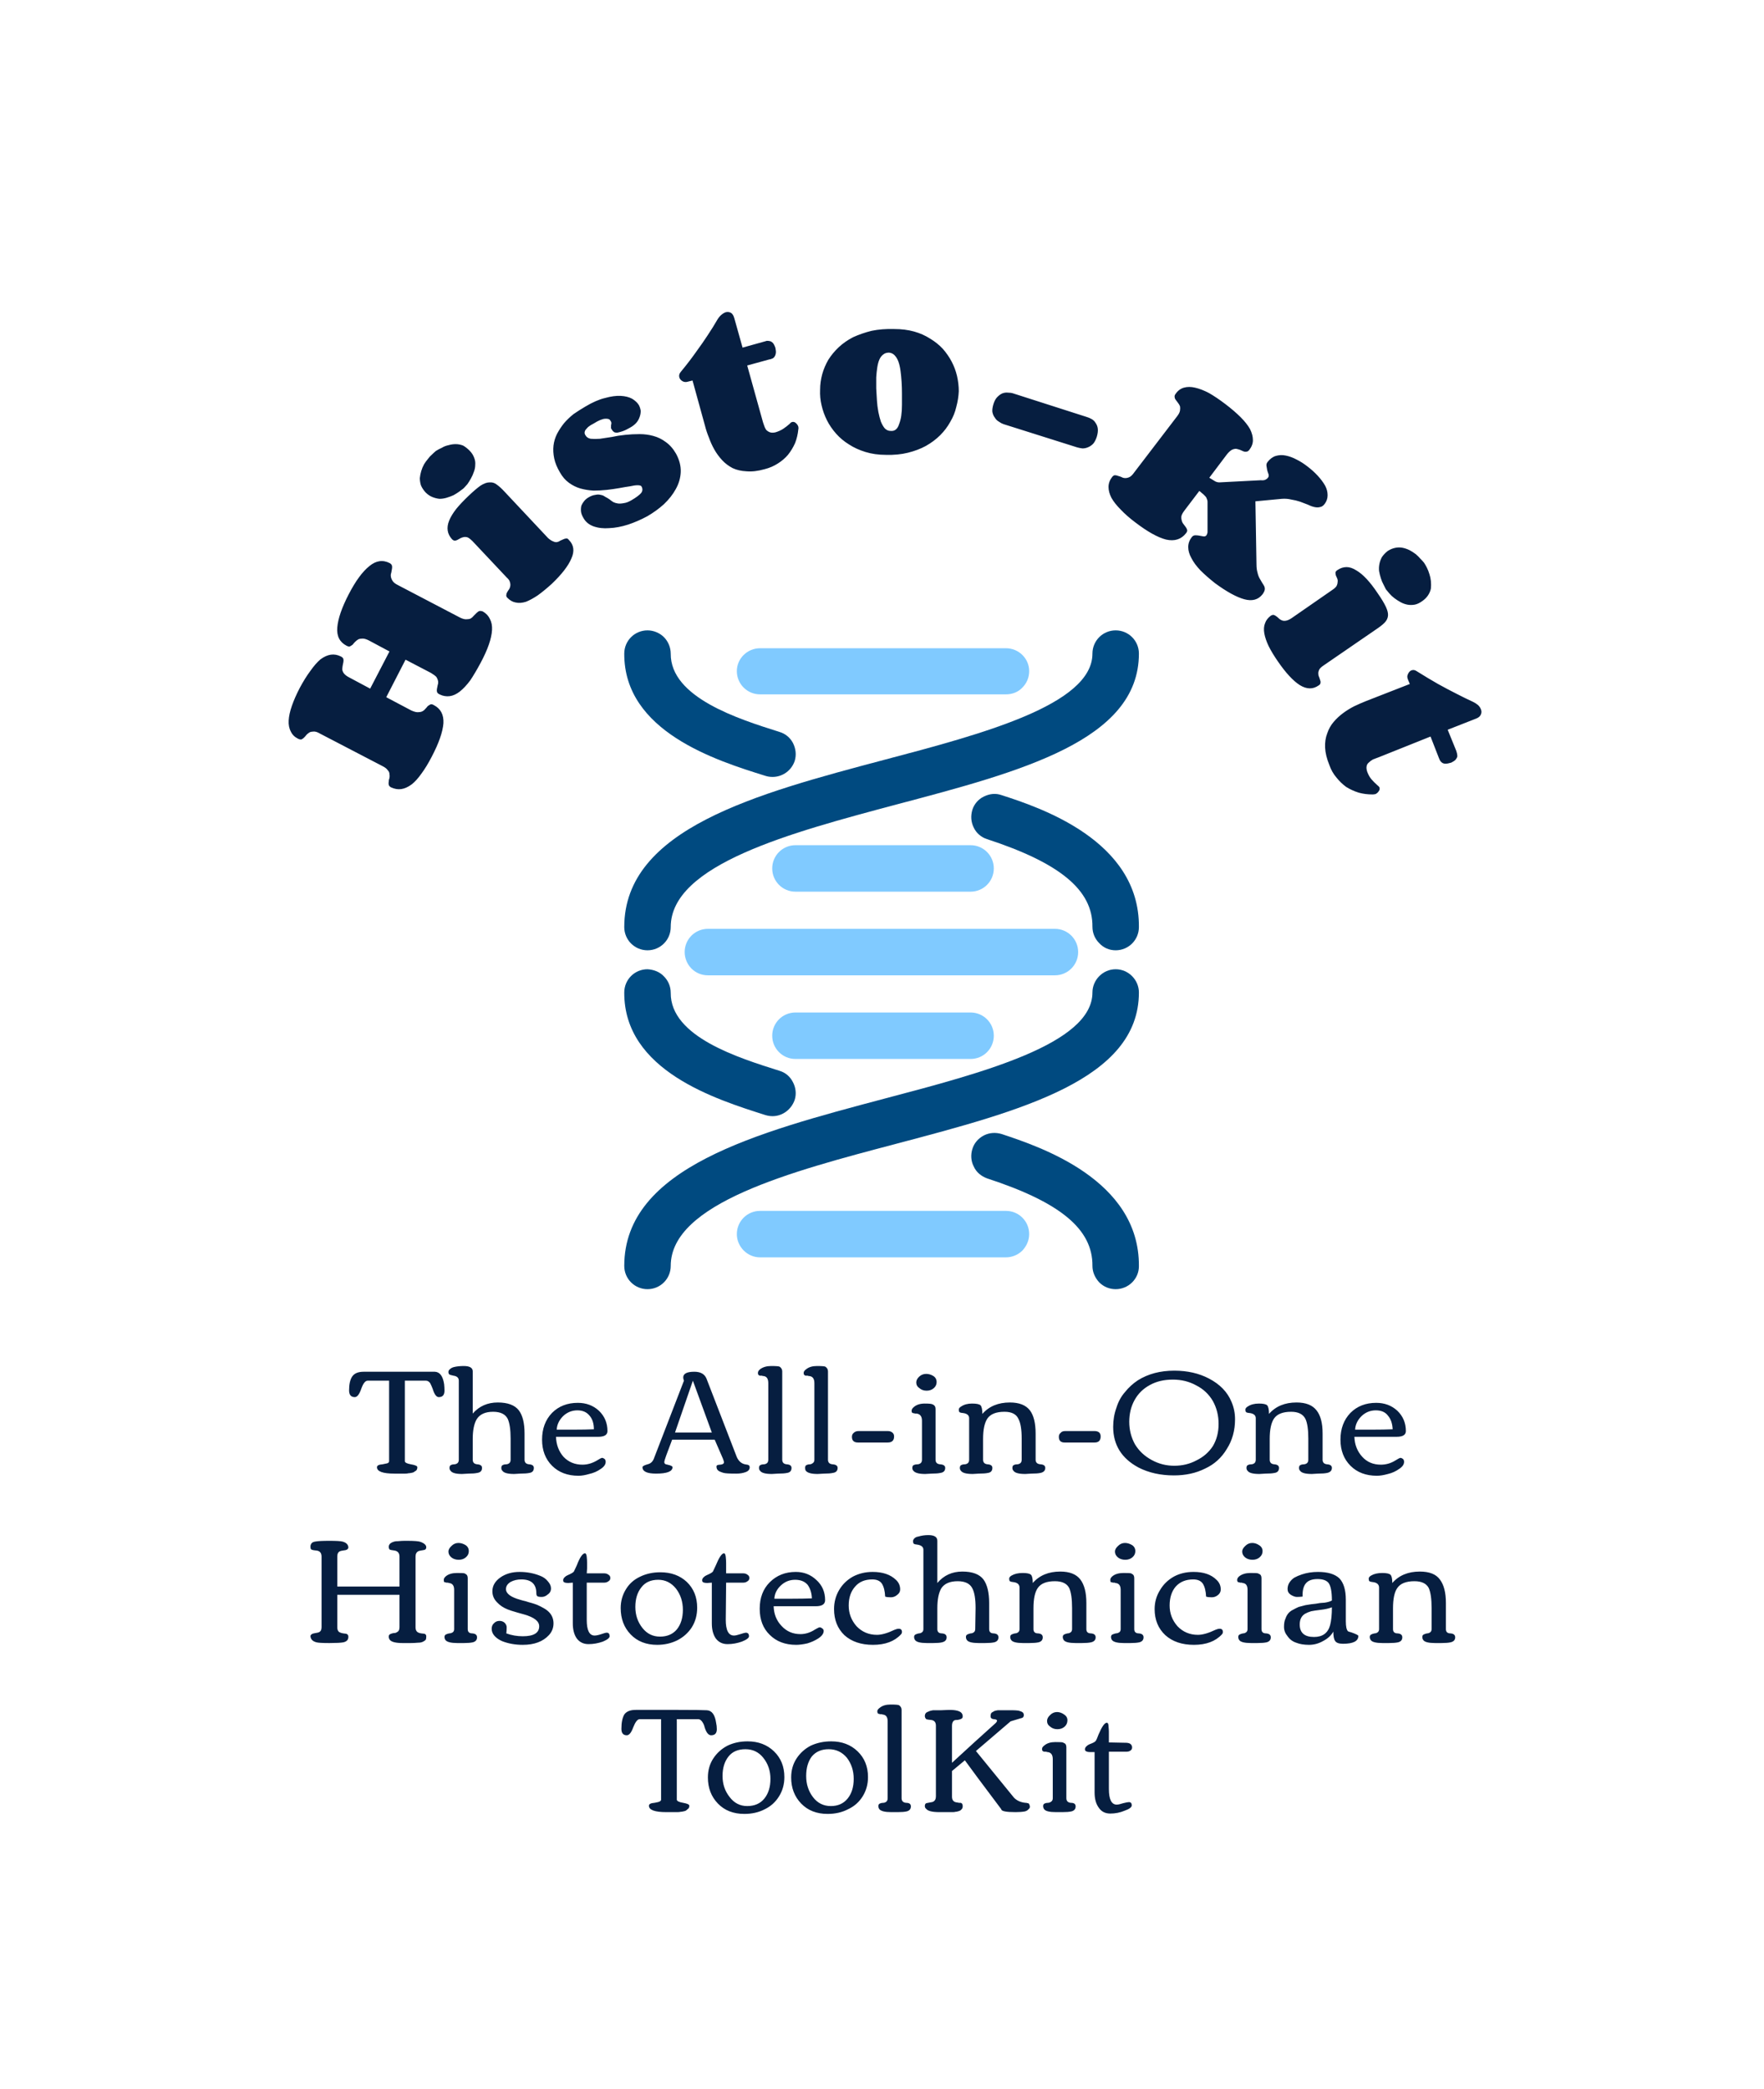
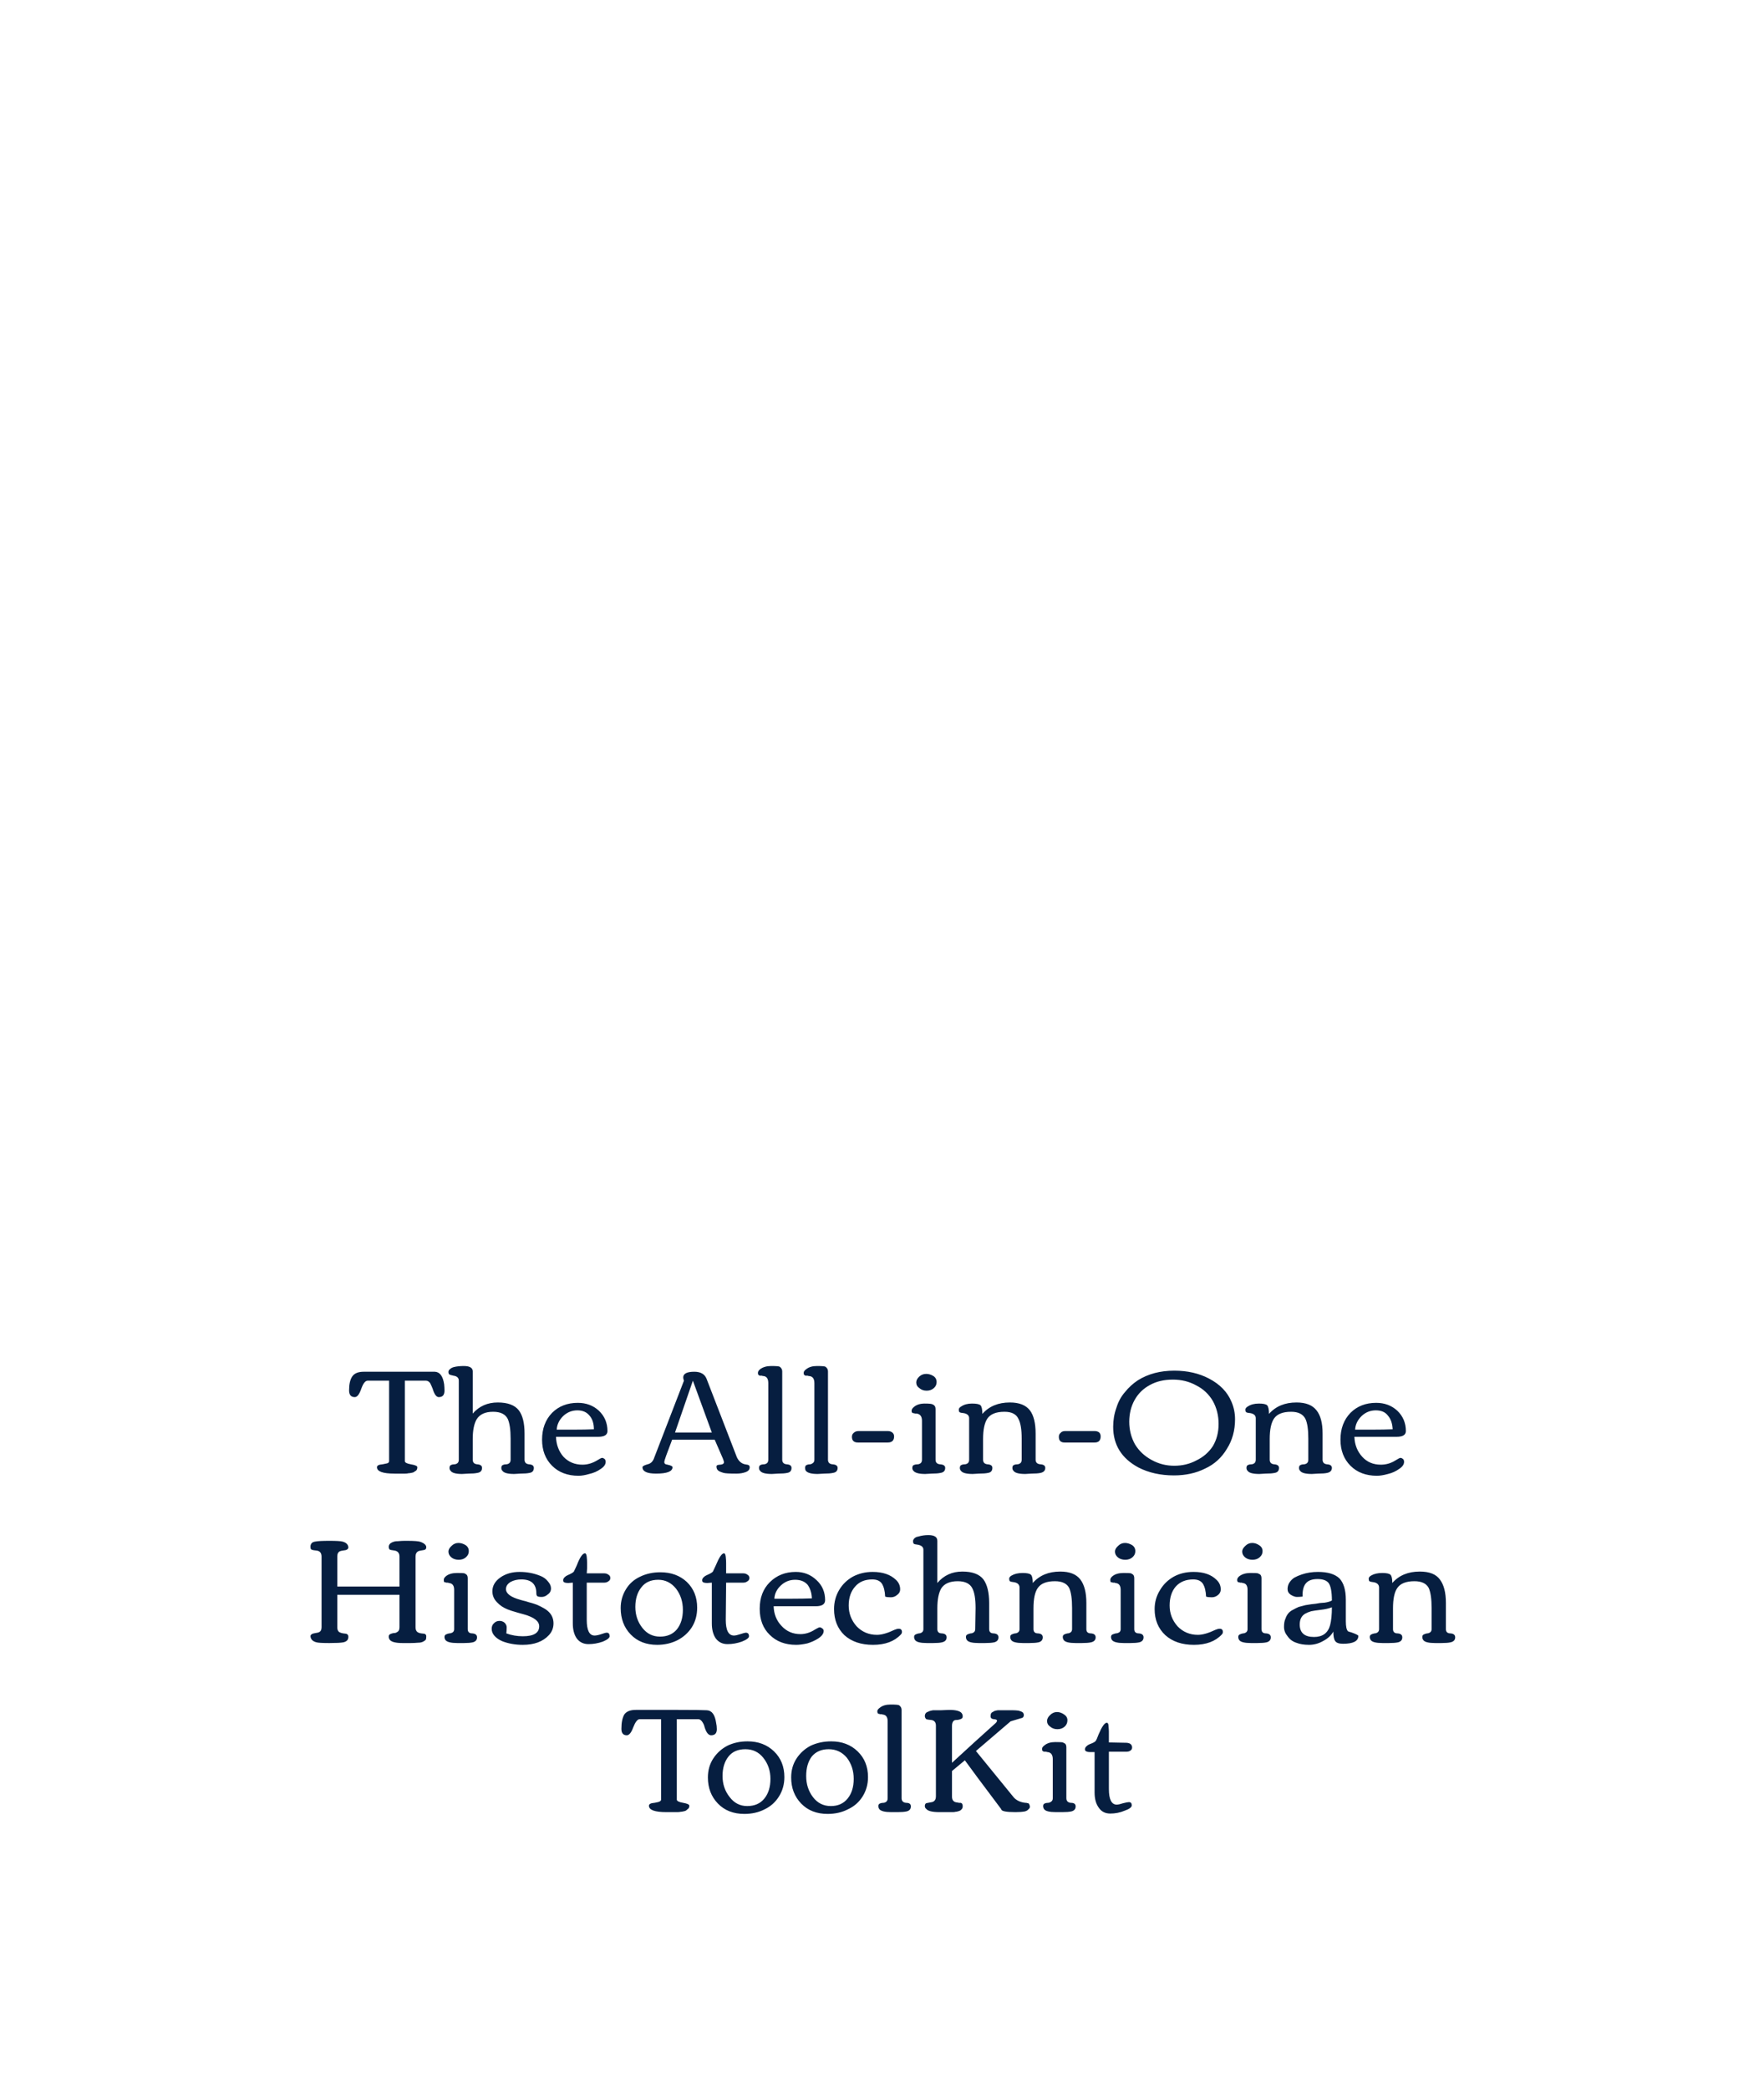
<svg xmlns="http://www.w3.org/2000/svg" version="1.1" viewBox="0 0 4.23 5.009">
  <g transform="matrix(0.857,0,0,0.857,2.114,3.275)">
    <g transform="matrix(1,0,0,1,0,0)">
-       <path d=" M -1.332 -1.976 L -1.386 -1.871 L -1.316 -1.834 Q -1.305 -1.829 -1.298 -1.829 Q -1.291 -1.829 -1.286 -1.831 Q -1.28 -1.834 -1.277 -1.838 Q -1.273 -1.842 -1.27 -1.846 Q -1.266 -1.849 -1.262 -1.851 Q -1.258 -1.852 -1.253 -1.849 Q -1.224 -1.834 -1.226 -1.798 Q -1.229 -1.761 -1.259 -1.704 Q -1.273 -1.677 -1.287 -1.658 Q -1.301 -1.638 -1.315 -1.627 Q -1.33 -1.616 -1.344 -1.614 Q -1.358 -1.612 -1.373 -1.619 Q -1.378 -1.622 -1.379 -1.626 Q -1.38 -1.63 -1.379 -1.635 Q -1.379 -1.64 -1.377 -1.645 Q -1.376 -1.65 -1.377 -1.656 Q -1.377 -1.662 -1.382 -1.667 Q -1.386 -1.673 -1.396 -1.678 L -1.571 -1.769 Q -1.581 -1.775 -1.588 -1.775 Q -1.595 -1.775 -1.6 -1.773 Q -1.605 -1.77 -1.609 -1.766 Q -1.612 -1.762 -1.616 -1.758 Q -1.619 -1.755 -1.623 -1.753 Q -1.627 -1.752 -1.633 -1.755 Q -1.647 -1.762 -1.653 -1.775 Q -1.66 -1.788 -1.659 -1.806 Q -1.658 -1.824 -1.65 -1.847 Q -1.642 -1.87 -1.628 -1.897 Q -1.613 -1.925 -1.598 -1.945 Q -1.584 -1.965 -1.57 -1.977 Q -1.555 -1.988 -1.541 -1.99 Q -1.527 -1.992 -1.513 -1.985 Q -1.507 -1.982 -1.506 -1.978 Q -1.505 -1.974 -1.506 -1.969 Q -1.507 -1.964 -1.508 -1.959 Q -1.509 -1.953 -1.509 -1.948 Q -1.508 -1.942 -1.504 -1.937 Q -1.499 -1.931 -1.489 -1.926 L -1.431 -1.895 L -1.377 -1.999 L -1.435 -2.03 Q -1.445 -2.035 -1.452 -2.035 Q -1.459 -2.035 -1.464 -2.033 Q -1.469 -2.03 -1.473 -2.026 Q -1.477 -2.022 -1.48 -2.018 Q -1.484 -2.015 -1.488 -2.013 Q -1.491 -2.012 -1.497 -2.015 Q -1.526 -2.03 -1.523 -2.066 Q -1.52 -2.103 -1.491 -2.159 Q -1.462 -2.215 -1.433 -2.238 Q -1.405 -2.261 -1.376 -2.246 Q -1.371 -2.243 -1.37 -2.239 Q -1.369 -2.235 -1.37 -2.23 Q -1.371 -2.225 -1.372 -2.219 Q -1.374 -2.214 -1.373 -2.208 Q -1.372 -2.202 -1.368 -2.196 Q -1.364 -2.19 -1.354 -2.185 L -1.18 -2.094 Q -1.17 -2.089 -1.163 -2.089 Q -1.155 -2.089 -1.15 -2.091 Q -1.145 -2.094 -1.141 -2.099 Q -1.137 -2.103 -1.133 -2.107 Q -1.13 -2.11 -1.126 -2.112 Q -1.122 -2.113 -1.116 -2.111 Q -1.102 -2.103 -1.096 -2.09 Q -1.089 -2.077 -1.09 -2.059 Q -1.091 -2.041 -1.099 -2.018 Q -1.107 -1.995 -1.122 -1.967 Q -1.137 -1.939 -1.151 -1.918 Q -1.166 -1.898 -1.18 -1.887 Q -1.194 -1.876 -1.208 -1.874 Q -1.223 -1.872 -1.237 -1.879 Q -1.243 -1.882 -1.244 -1.886 Q -1.245 -1.89 -1.244 -1.895 Q -1.243 -1.9 -1.242 -1.905 Q -1.24 -1.911 -1.241 -1.916 Q -1.242 -1.922 -1.246 -1.928 Q -1.251 -1.933 -1.261 -1.939 L -1.332 -1.976 M -1.276 -2.444 Q -1.285 -2.454 -1.289 -2.464 Q -1.292 -2.474 -1.292 -2.484 Q -1.291 -2.494 -1.288 -2.504 Q -1.285 -2.514 -1.28 -2.523 Q -1.275 -2.531 -1.269 -2.538 Q -1.264 -2.545 -1.259 -2.549 Q -1.254 -2.554 -1.247 -2.56 Q -1.239 -2.565 -1.23 -2.569 Q -1.222 -2.574 -1.212 -2.576 Q -1.202 -2.579 -1.192 -2.579 Q -1.181 -2.579 -1.171 -2.575 Q -1.162 -2.57 -1.153 -2.561 Q -1.144 -2.552 -1.14 -2.541 Q -1.136 -2.531 -1.137 -2.521 Q -1.137 -2.511 -1.141 -2.501 Q -1.144 -2.492 -1.149 -2.483 Q -1.154 -2.474 -1.159 -2.467 Q -1.165 -2.46 -1.17 -2.455 Q -1.175 -2.451 -1.182 -2.446 Q -1.189 -2.441 -1.198 -2.436 Q -1.207 -2.432 -1.217 -2.429 Q -1.227 -2.426 -1.237 -2.426 Q -1.247 -2.427 -1.257 -2.431 Q -1.267 -2.435 -1.276 -2.444 M -0.933 -2.316 Q -0.925 -2.309 -0.919 -2.307 Q -0.913 -2.304 -0.908 -2.305 Q -0.903 -2.306 -0.899 -2.309 Q -0.894 -2.311 -0.89 -2.313 Q -0.886 -2.315 -0.882 -2.315 Q -0.879 -2.316 -0.875 -2.311 Q -0.854 -2.29 -0.868 -2.259 Q -0.881 -2.228 -0.923 -2.188 Q -0.944 -2.169 -0.962 -2.156 Q -0.98 -2.144 -0.995 -2.138 Q -1.011 -2.133 -1.024 -2.136 Q -1.036 -2.138 -1.047 -2.149 Q -1.051 -2.153 -1.05 -2.157 Q -1.05 -2.161 -1.048 -2.164 Q -1.046 -2.168 -1.043 -2.172 Q -1.04 -2.176 -1.039 -2.182 Q -1.038 -2.187 -1.04 -2.193 Q -1.041 -2.199 -1.049 -2.206 L -1.145 -2.308 Q -1.152 -2.315 -1.158 -2.318 Q -1.164 -2.32 -1.169 -2.319 Q -1.174 -2.318 -1.178 -2.316 Q -1.183 -2.313 -1.187 -2.311 Q -1.191 -2.309 -1.194 -2.309 Q -1.198 -2.309 -1.202 -2.313 Q -1.212 -2.324 -1.214 -2.337 Q -1.216 -2.35 -1.21 -2.365 Q -1.204 -2.38 -1.19 -2.398 Q -1.176 -2.415 -1.156 -2.434 Q -1.135 -2.454 -1.122 -2.463 Q -1.108 -2.472 -1.097 -2.472 Q -1.086 -2.473 -1.077 -2.466 Q -1.067 -2.459 -1.055 -2.446 L -0.933 -2.316 M -0.759 -2.645 Q -0.762 -2.651 -0.774 -2.65 Q -0.786 -2.649 -0.805 -2.637 Q -0.815 -2.632 -0.821 -2.627 Q -0.826 -2.622 -0.829 -2.618 Q -0.831 -2.614 -0.831 -2.611 Q -0.831 -2.607 -0.828 -2.603 Q -0.824 -2.596 -0.814 -2.594 Q -0.803 -2.593 -0.788 -2.594 Q -0.773 -2.596 -0.755 -2.599 Q -0.737 -2.603 -0.717 -2.605 Q -0.698 -2.607 -0.677 -2.607 Q -0.657 -2.607 -0.639 -2.602 Q -0.62 -2.597 -0.604 -2.585 Q -0.587 -2.573 -0.575 -2.552 Q -0.561 -2.526 -0.562 -2.501 Q -0.563 -2.476 -0.576 -2.453 Q -0.588 -2.431 -0.609 -2.411 Q -0.63 -2.392 -0.656 -2.377 Q -0.682 -2.363 -0.709 -2.354 Q -0.737 -2.345 -0.762 -2.344 Q -0.786 -2.342 -0.806 -2.349 Q -0.825 -2.356 -0.834 -2.372 Q -0.84 -2.382 -0.841 -2.39 Q -0.842 -2.399 -0.84 -2.407 Q -0.837 -2.414 -0.832 -2.42 Q -0.827 -2.426 -0.82 -2.43 Q -0.81 -2.436 -0.801 -2.437 Q -0.793 -2.439 -0.786 -2.437 Q -0.779 -2.436 -0.774 -2.432 Q -0.768 -2.429 -0.762 -2.425 Q -0.757 -2.421 -0.751 -2.417 Q -0.745 -2.414 -0.738 -2.413 Q -0.731 -2.412 -0.721 -2.414 Q -0.712 -2.415 -0.7 -2.422 Q -0.681 -2.433 -0.673 -2.442 Q -0.666 -2.451 -0.672 -2.461 Q -0.674 -2.464 -0.683 -2.464 Q -0.691 -2.464 -0.704 -2.461 Q -0.718 -2.459 -0.734 -2.456 Q -0.751 -2.453 -0.769 -2.451 Q -0.788 -2.449 -0.806 -2.449 Q -0.825 -2.45 -0.843 -2.455 Q -0.86 -2.46 -0.875 -2.471 Q -0.89 -2.482 -0.9 -2.5 Q -0.912 -2.52 -0.916 -2.539 Q -0.92 -2.558 -0.918 -2.575 Q -0.916 -2.592 -0.908 -2.608 Q -0.9 -2.623 -0.889 -2.637 Q -0.877 -2.651 -0.862 -2.663 Q -0.846 -2.674 -0.829 -2.684 Q -0.799 -2.702 -0.774 -2.708 Q -0.749 -2.715 -0.73 -2.714 Q -0.711 -2.713 -0.698 -2.706 Q -0.685 -2.698 -0.679 -2.688 Q -0.675 -2.68 -0.674 -2.672 Q -0.674 -2.663 -0.677 -2.655 Q -0.68 -2.646 -0.686 -2.639 Q -0.693 -2.631 -0.704 -2.625 Q -0.716 -2.618 -0.725 -2.615 Q -0.734 -2.612 -0.74 -2.611 Q -0.746 -2.611 -0.749 -2.613 Q -0.753 -2.616 -0.755 -2.62 Q -0.758 -2.624 -0.757 -2.627 Q -0.757 -2.63 -0.757 -2.632 Q -0.756 -2.635 -0.756 -2.638 Q -0.756 -2.641 -0.759 -2.645 M -0.334 -2.648 Q -0.332 -2.64 -0.329 -2.632 Q -0.327 -2.625 -0.323 -2.619 Q -0.318 -2.614 -0.312 -2.612 Q -0.306 -2.61 -0.297 -2.612 Q -0.284 -2.616 -0.275 -2.622 Q -0.266 -2.628 -0.257 -2.636 Q -0.254 -2.64 -0.25 -2.641 Q -0.244 -2.642 -0.24 -2.638 Q -0.235 -2.634 -0.233 -2.628 Q -0.232 -2.623 -0.233 -2.62 Q -0.235 -2.6 -0.242 -2.582 Q -0.25 -2.564 -0.262 -2.549 Q -0.274 -2.535 -0.29 -2.525 Q -0.307 -2.514 -0.327 -2.509 Q -0.355 -2.501 -0.378 -2.503 Q -0.4 -2.504 -0.417 -2.512 Q -0.434 -2.521 -0.446 -2.534 Q -0.459 -2.548 -0.468 -2.564 Q -0.477 -2.58 -0.483 -2.597 Q -0.49 -2.614 -0.494 -2.63 L -0.529 -2.757 L -0.541 -2.754 Q -0.55 -2.751 -0.557 -2.755 Q -0.564 -2.759 -0.566 -2.766 Q -0.568 -2.774 -0.562 -2.781 Q -0.538 -2.81 -0.519 -2.837 Q -0.5 -2.863 -0.487 -2.883 Q -0.471 -2.907 -0.459 -2.928 Q -0.454 -2.936 -0.448 -2.941 Q -0.442 -2.946 -0.436 -2.948 Q -0.428 -2.95 -0.421 -2.946 Q -0.415 -2.942 -0.412 -2.931 L -0.389 -2.849 L -0.328 -2.866 Q -0.325 -2.867 -0.321 -2.868 Q -0.316 -2.868 -0.312 -2.867 Q -0.308 -2.866 -0.304 -2.862 Q -0.3 -2.857 -0.297 -2.848 Q -0.295 -2.838 -0.296 -2.833 Q -0.297 -2.827 -0.3 -2.823 Q -0.303 -2.819 -0.307 -2.818 Q -0.311 -2.816 -0.314 -2.816 L -0.376 -2.799 L -0.334 -2.648 M 0.012 -2.549 Q -0.019 -2.549 -0.045 -2.557 Q -0.071 -2.565 -0.091 -2.578 Q -0.112 -2.591 -0.127 -2.608 Q -0.143 -2.626 -0.153 -2.646 Q -0.163 -2.666 -0.168 -2.688 Q -0.173 -2.709 -0.172 -2.731 Q -0.172 -2.753 -0.166 -2.775 Q -0.16 -2.796 -0.149 -2.815 Q -0.137 -2.834 -0.12 -2.85 Q -0.103 -2.866 -0.08 -2.878 Q -0.056 -2.889 -0.028 -2.896 Q 0.001 -2.902 0.035 -2.901 Q 0.066 -2.901 0.091 -2.894 Q 0.116 -2.887 0.136 -2.874 Q 0.156 -2.862 0.171 -2.846 Q 0.186 -2.829 0.196 -2.81 Q 0.206 -2.791 0.211 -2.77 Q 0.216 -2.748 0.216 -2.727 Q 0.215 -2.705 0.209 -2.683 Q 0.204 -2.661 0.192 -2.641 Q 0.181 -2.621 0.164 -2.604 Q 0.147 -2.587 0.124 -2.574 Q 0.102 -2.562 0.074 -2.555 Q 0.046 -2.548 0.012 -2.549 M 0.025 -2.616 Q 0.034 -2.615 0.04 -2.62 Q 0.046 -2.625 0.049 -2.635 Q 0.053 -2.645 0.055 -2.658 Q 0.057 -2.672 0.057 -2.689 Q 0.057 -2.704 0.057 -2.721 Q 0.057 -2.737 0.056 -2.753 Q 0.055 -2.769 0.053 -2.784 Q 0.051 -2.799 0.047 -2.81 Q 0.043 -2.821 0.036 -2.828 Q 0.03 -2.834 0.021 -2.835 Q 0.011 -2.835 0.005 -2.83 Q -0.002 -2.825 -0.006 -2.816 Q -0.01 -2.807 -0.012 -2.794 Q -0.014 -2.781 -0.015 -2.766 Q -0.015 -2.751 -0.015 -2.735 Q -0.014 -2.718 -0.013 -2.701 Q -0.012 -2.685 -0.009 -2.669 Q -0.006 -2.654 -0.002 -2.642 Q 0.003 -2.63 0.009 -2.623 Q 0.016 -2.616 0.025 -2.616 M 0.313 -2.691 Q 0.317 -2.704 0.324 -2.711 Q 0.331 -2.718 0.338 -2.721 Q 0.346 -2.724 0.354 -2.723 Q 0.362 -2.723 0.368 -2.721 L 0.574 -2.655 Q 0.581 -2.653 0.588 -2.649 Q 0.595 -2.645 0.599 -2.638 Q 0.604 -2.631 0.605 -2.622 Q 0.606 -2.612 0.602 -2.599 Q 0.598 -2.587 0.592 -2.58 Q 0.585 -2.573 0.577 -2.57 Q 0.57 -2.567 0.562 -2.567 Q 0.554 -2.568 0.547 -2.57 L 0.341 -2.635 Q 0.335 -2.637 0.328 -2.642 Q 0.321 -2.646 0.317 -2.653 Q 0.312 -2.659 0.31 -2.669 Q 0.309 -2.678 0.313 -2.691 M 1.061 -2.478 Q 1.07 -2.477 1.075 -2.48 Q 1.079 -2.482 1.081 -2.485 Q 1.084 -2.488 1.083 -2.494 Q 1.081 -2.499 1.079 -2.506 Q 1.078 -2.512 1.077 -2.518 Q 1.076 -2.524 1.08 -2.529 Q 1.09 -2.542 1.103 -2.546 Q 1.117 -2.55 1.131 -2.547 Q 1.146 -2.544 1.161 -2.536 Q 1.177 -2.528 1.191 -2.517 Q 1.207 -2.505 1.22 -2.491 Q 1.233 -2.477 1.241 -2.463 Q 1.248 -2.45 1.248 -2.436 Q 1.248 -2.423 1.24 -2.412 Q 1.234 -2.404 1.227 -2.403 Q 1.22 -2.401 1.211 -2.403 Q 1.202 -2.405 1.192 -2.41 Q 1.182 -2.414 1.171 -2.418 Q 1.159 -2.422 1.146 -2.424 Q 1.134 -2.427 1.12 -2.426 L 1.046 -2.419 L 1.049 -2.242 Q 1.049 -2.229 1.052 -2.219 Q 1.054 -2.21 1.058 -2.203 Q 1.062 -2.196 1.065 -2.191 Q 1.069 -2.185 1.071 -2.181 Q 1.073 -2.176 1.072 -2.171 Q 1.071 -2.166 1.066 -2.159 Q 1.048 -2.136 1.015 -2.145 Q 0.982 -2.154 0.933 -2.19 Q 0.909 -2.209 0.892 -2.226 Q 0.875 -2.244 0.867 -2.26 Q 0.858 -2.276 0.858 -2.291 Q 0.858 -2.306 0.868 -2.319 Q 0.872 -2.324 0.878 -2.324 Q 0.884 -2.324 0.889 -2.323 Q 0.895 -2.322 0.9 -2.321 Q 0.906 -2.32 0.909 -2.324 Q 0.911 -2.327 0.912 -2.332 Q 0.912 -2.336 0.912 -2.344 L 0.912 -2.418 Q 0.912 -2.422 0.91 -2.426 Q 0.909 -2.43 0.906 -2.433 Q 0.903 -2.436 0.9 -2.439 Q 0.896 -2.442 0.893 -2.445 L 0.889 -2.448 L 0.848 -2.394 Q 0.841 -2.385 0.839 -2.378 Q 0.838 -2.371 0.84 -2.365 Q 0.841 -2.36 0.845 -2.355 Q 0.848 -2.351 0.851 -2.347 Q 0.854 -2.343 0.855 -2.339 Q 0.856 -2.335 0.852 -2.33 Q 0.832 -2.304 0.796 -2.312 Q 0.761 -2.321 0.71 -2.36 Q 0.686 -2.378 0.669 -2.396 Q 0.652 -2.413 0.643 -2.429 Q 0.635 -2.445 0.635 -2.459 Q 0.635 -2.474 0.645 -2.487 Q 0.649 -2.492 0.653 -2.492 Q 0.657 -2.492 0.662 -2.49 Q 0.666 -2.489 0.671 -2.487 Q 0.676 -2.484 0.682 -2.484 Q 0.688 -2.484 0.694 -2.487 Q 0.7 -2.49 0.707 -2.5 L 0.827 -2.657 Q 0.834 -2.666 0.835 -2.673 Q 0.836 -2.68 0.835 -2.685 Q 0.833 -2.69 0.829 -2.695 Q 0.826 -2.699 0.823 -2.703 Q 0.82 -2.707 0.82 -2.711 Q 0.819 -2.715 0.823 -2.72 Q 0.832 -2.733 0.846 -2.737 Q 0.86 -2.741 0.877 -2.737 Q 0.895 -2.733 0.916 -2.722 Q 0.937 -2.71 0.962 -2.691 Q 0.987 -2.672 1.005 -2.654 Q 1.022 -2.637 1.031 -2.621 Q 1.039 -2.605 1.039 -2.59 Q 1.039 -2.576 1.029 -2.563 Q 1.025 -2.558 1.021 -2.558 Q 1.017 -2.557 1.012 -2.559 Q 1.008 -2.561 1.003 -2.563 Q 0.997 -2.565 0.992 -2.566 Q 0.986 -2.566 0.98 -2.563 Q 0.973 -2.559 0.966 -2.55 L 0.917 -2.485 Q 0.923 -2.481 0.93 -2.477 Q 0.937 -2.472 0.945 -2.472 L 1.061 -2.478 M 1.416 -2.28 Q 1.427 -2.287 1.438 -2.289 Q 1.448 -2.291 1.458 -2.289 Q 1.468 -2.287 1.478 -2.282 Q 1.487 -2.277 1.495 -2.271 Q 1.502 -2.265 1.508 -2.258 Q 1.514 -2.252 1.518 -2.247 Q 1.522 -2.241 1.526 -2.233 Q 1.53 -2.225 1.533 -2.215 Q 1.536 -2.206 1.537 -2.196 Q 1.538 -2.185 1.537 -2.175 Q 1.535 -2.165 1.529 -2.156 Q 1.523 -2.147 1.513 -2.14 Q 1.502 -2.132 1.492 -2.13 Q 1.481 -2.128 1.471 -2.13 Q 1.461 -2.132 1.452 -2.137 Q 1.443 -2.142 1.435 -2.148 Q 1.427 -2.154 1.421 -2.161 Q 1.415 -2.168 1.411 -2.173 Q 1.408 -2.179 1.404 -2.187 Q 1.4 -2.194 1.397 -2.204 Q 1.394 -2.213 1.392 -2.224 Q 1.391 -2.234 1.393 -2.244 Q 1.395 -2.254 1.4 -2.263 Q 1.406 -2.272 1.416 -2.28 M 1.237 -1.96 Q 1.228 -1.954 1.225 -1.949 Q 1.222 -1.943 1.222 -1.938 Q 1.222 -1.932 1.224 -1.928 Q 1.226 -1.923 1.227 -1.919 Q 1.229 -1.914 1.228 -1.911 Q 1.228 -1.907 1.223 -1.904 Q 1.199 -1.887 1.17 -1.905 Q 1.142 -1.923 1.109 -1.971 Q 1.093 -1.994 1.083 -2.014 Q 1.074 -2.033 1.071 -2.049 Q 1.068 -2.066 1.073 -2.078 Q 1.077 -2.09 1.089 -2.099 Q 1.094 -2.102 1.098 -2.101 Q 1.101 -2.1 1.105 -2.097 Q 1.108 -2.095 1.112 -2.091 Q 1.115 -2.088 1.12 -2.086 Q 1.125 -2.084 1.131 -2.085 Q 1.138 -2.086 1.147 -2.092 L 1.261 -2.171 Q 1.27 -2.177 1.273 -2.182 Q 1.276 -2.188 1.276 -2.193 Q 1.277 -2.198 1.275 -2.203 Q 1.273 -2.208 1.271 -2.212 Q 1.27 -2.216 1.27 -2.22 Q 1.271 -2.224 1.276 -2.227 Q 1.288 -2.235 1.301 -2.235 Q 1.314 -2.235 1.328 -2.226 Q 1.342 -2.218 1.357 -2.202 Q 1.372 -2.186 1.388 -2.162 Q 1.404 -2.139 1.411 -2.124 Q 1.418 -2.109 1.417 -2.099 Q 1.416 -2.088 1.407 -2.079 Q 1.399 -2.071 1.384 -2.061 L 1.237 -1.96 M 1.391 -1.703 Q 1.383 -1.7 1.375 -1.697 Q 1.368 -1.693 1.363 -1.688 Q 1.358 -1.684 1.357 -1.677 Q 1.356 -1.671 1.359 -1.662 Q 1.364 -1.649 1.371 -1.641 Q 1.378 -1.633 1.387 -1.625 Q 1.391 -1.622 1.393 -1.619 Q 1.395 -1.613 1.391 -1.608 Q 1.388 -1.603 1.382 -1.6 Q 1.377 -1.599 1.374 -1.599 Q 1.353 -1.599 1.335 -1.604 Q 1.316 -1.61 1.3 -1.62 Q 1.285 -1.631 1.273 -1.646 Q 1.26 -1.661 1.253 -1.681 Q 1.242 -1.708 1.241 -1.73 Q 1.24 -1.752 1.247 -1.77 Q 1.253 -1.788 1.265 -1.802 Q 1.277 -1.816 1.292 -1.827 Q 1.307 -1.838 1.323 -1.846 Q 1.34 -1.854 1.355 -1.86 L 1.478 -1.908 L 1.473 -1.92 Q 1.469 -1.929 1.473 -1.936 Q 1.476 -1.943 1.482 -1.946 Q 1.49 -1.949 1.497 -1.944 Q 1.529 -1.924 1.557 -1.908 Q 1.586 -1.892 1.608 -1.881 Q 1.633 -1.868 1.655 -1.858 Q 1.663 -1.854 1.669 -1.849 Q 1.675 -1.843 1.677 -1.837 Q 1.68 -1.83 1.677 -1.823 Q 1.674 -1.815 1.663 -1.811 L 1.584 -1.78 L 1.608 -1.721 Q 1.609 -1.718 1.61 -1.714 Q 1.611 -1.71 1.611 -1.705 Q 1.61 -1.701 1.606 -1.696 Q 1.602 -1.692 1.594 -1.688 Q 1.584 -1.685 1.578 -1.685 Q 1.572 -1.685 1.568 -1.688 Q 1.564 -1.691 1.562 -1.695 Q 1.56 -1.699 1.559 -1.702 L 1.536 -1.761 L 1.391 -1.703" fill="#061e40" fill-rule="nonzero" />
-     </g>
+       </g>
    <g transform="matrix(1,0,0,1,0,0)">
      <path d=" M -1.363 0.301 Q -1.412 0.301 -1.412 0.283 Q -1.412 0.278 -1.404 0.276 Q -1.395 0.275 -1.387 0.273 Q -1.378 0.272 -1.378 0.266 L -1.378 0.041 L -1.438 0.041 Q -1.448 0.041 -1.456 0.064 Q -1.464 0.087 -1.474 0.087 Q -1.49 0.087 -1.49 0.068 Q -1.49 0.042 -1.481 0.029 Q -1.472 0.016 -1.449 0.016 L -1.331 0.016 Q -1.266 0.016 -1.25 0.016 Q -1.229 0.017 -1.224 0.051 Q -1.223 0.06 -1.223 0.069 Q -1.223 0.087 -1.239 0.087 Q -1.249 0.087 -1.256 0.064 Q -1.259 0.056 -1.263 0.048 Q -1.268 0.041 -1.275 0.041 L -1.334 0.041 L -1.334 0.266 Q -1.334 0.272 -1.317 0.275 Q -1.299 0.278 -1.299 0.283 Q -1.299 0.29 -1.303 0.293 Q -1.307 0.295 -1.309 0.297 Q -1.311 0.298 -1.316 0.299 Q -1.321 0.3 -1.324 0.3 Q -1.327 0.301 -1.333 0.301 Q -1.339 0.301 -1.342 0.301 Q -1.353 0.301 -1.363 0.301 M -1.011 0.301 L -1.028 0.302 Q -1.055 0.302 -1.061 0.293 Q -1.064 0.29 -1.064 0.285 Q -1.064 0.279 -1.06 0.277 Q -1.056 0.275 -1.051 0.275 Q -1.046 0.275 -1.042 0.272 Q -1.038 0.269 -1.038 0.262 L -1.038 0.203 Q -1.038 0.166 -1.046 0.148 Q -1.056 0.128 -1.087 0.128 Q -1.12 0.128 -1.133 0.149 Q -1.144 0.168 -1.144 0.204 L -1.144 0.262 Q -1.144 0.274 -1.131 0.275 Q -1.118 0.276 -1.118 0.285 Q -1.118 0.297 -1.131 0.299 Q -1.14 0.301 -1.156 0.301 L -1.174 0.302 Q -1.2 0.302 -1.206 0.293 Q -1.209 0.29 -1.209 0.285 Q -1.209 0.279 -1.205 0.277 Q -1.201 0.275 -1.196 0.275 Q -1.191 0.275 -1.187 0.272 Q -1.183 0.269 -1.183 0.262 L -1.183 0.041 Q -1.183 0.029 -1.198 0.027 Q -1.208 0.025 -1.21 0.023 Q -1.212 0.021 -1.212 0.017 Q -1.212 0.012 -1.208 0.009 Q -1.204 0.005 -1.197 0.003 Q -1.185 0 -1.169 0 Q -1.144 0 -1.144 0.015 L -1.144 0.133 Q -1.117 0.102 -1.074 0.102 Q -1.032 0.102 -1.015 0.124 Q -0.999 0.145 -0.999 0.189 L -0.999 0.262 Q -0.999 0.274 -0.986 0.275 Q -0.973 0.276 -0.973 0.285 Q -0.973 0.297 -0.985 0.299 Q -0.994 0.301 -1.011 0.301 M -0.95 0.206 Q -0.95 0.16 -0.922 0.131 Q -0.894 0.103 -0.85 0.103 Q -0.815 0.103 -0.791 0.125 Q -0.767 0.148 -0.767 0.182 Q -0.767 0.198 -0.793 0.198 L -0.911 0.198 Q -0.91 0.231 -0.89 0.254 Q -0.869 0.276 -0.837 0.276 Q -0.816 0.276 -0.796 0.264 Q -0.785 0.257 -0.782 0.257 Q -0.779 0.257 -0.775 0.26 Q -0.772 0.263 -0.772 0.268 Q -0.772 0.279 -0.786 0.288 Q -0.8 0.298 -0.818 0.302 Q -0.835 0.307 -0.848 0.307 Q -0.894 0.307 -0.922 0.279 Q -0.95 0.251 -0.95 0.206 M -0.805 0.177 Q -0.805 0.153 -0.817 0.139 Q -0.829 0.124 -0.851 0.124 Q -0.874 0.124 -0.891 0.14 Q -0.908 0.157 -0.909 0.178 L -0.861 0.178 Q -0.83 0.178 -0.805 0.177 M -0.369 0.283 Q -0.369 0.293 -0.381 0.297 Q -0.392 0.301 -0.406 0.301 L -0.408 0.301 Q -0.435 0.301 -0.442 0.299 Q -0.449 0.297 -0.453 0.295 Q -0.462 0.291 -0.462 0.281 Q -0.462 0.276 -0.451 0.276 Q -0.441 0.275 -0.441 0.269 Q -0.441 0.267 -0.444 0.259 L -0.444 0.259 L -0.467 0.206 L -0.586 0.206 Q -0.608 0.263 -0.608 0.268 Q -0.608 0.273 -0.605 0.274 L -0.606 0.274 Q -0.604 0.275 -0.599 0.276 Q -0.585 0.279 -0.585 0.283 Q -0.585 0.301 -0.631 0.301 Q -0.669 0.301 -0.669 0.283 Q -0.669 0.279 -0.655 0.275 Q -0.641 0.272 -0.636 0.256 L -0.553 0.041 Q -0.555 0.036 -0.555 0.032 Q -0.555 0.016 -0.524 0.016 Q -0.498 0.016 -0.49 0.035 L -0.405 0.255 Q -0.397 0.272 -0.382 0.275 Q -0.373 0.276 -0.371 0.278 Q -0.369 0.28 -0.369 0.283 M -0.578 0.186 L -0.475 0.186 L -0.528 0.041 L -0.578 0.186 M -0.29 0.301 L -0.307 0.302 Q -0.334 0.302 -0.34 0.293 Q -0.343 0.29 -0.343 0.285 Q -0.343 0.279 -0.339 0.277 Q -0.335 0.275 -0.33 0.275 Q -0.325 0.275 -0.321 0.272 Q -0.317 0.269 -0.317 0.262 L -0.317 0.048 Q -0.317 0.029 -0.331 0.028 Q -0.333 0.028 -0.335 0.027 Q -0.337 0.027 -0.338 0.027 Q -0.339 0.027 -0.341 0.027 Q -0.342 0.026 -0.343 0.026 Q -0.344 0.026 -0.344 0.025 Q -0.346 0.024 -0.346 0.019 Q -0.346 0.014 -0.34 0.009 Q -0.328 0 -0.309 0 Q -0.288 0 -0.285 0.002 Q -0.278 0.007 -0.278 0.015 L -0.278 0.262 Q -0.278 0.274 -0.265 0.275 Q -0.252 0.276 -0.252 0.285 Q -0.252 0.297 -0.264 0.299 Q -0.273 0.301 -0.29 0.301 M -0.161 0.301 L -0.179 0.302 Q -0.205 0.302 -0.212 0.293 Q -0.214 0.29 -0.214 0.285 Q -0.214 0.279 -0.21 0.277 Q -0.206 0.275 -0.201 0.275 Q -0.197 0.275 -0.193 0.272 Q -0.188 0.269 -0.188 0.262 L -0.188 0.048 Q -0.188 0.029 -0.203 0.028 Q -0.205 0.028 -0.207 0.027 Q -0.209 0.027 -0.21 0.027 Q -0.211 0.027 -0.213 0.027 Q -0.214 0.026 -0.215 0.026 Q -0.216 0.026 -0.216 0.025 Q -0.218 0.024 -0.218 0.019 Q -0.218 0.014 -0.211 0.009 Q -0.2 0 -0.181 0 Q -0.16 0 -0.157 0.002 Q -0.15 0.007 -0.15 0.015 L -0.15 0.262 Q -0.15 0.274 -0.137 0.275 Q -0.123 0.276 -0.123 0.285 Q -0.123 0.297 -0.136 0.299 Q -0.145 0.301 -0.161 0.301 M 0.018 0.182 Q 0.025 0.182 0.03 0.186 Q 0.035 0.19 0.035 0.197 Q 0.035 0.214 0.017 0.214 L -0.066 0.214 Q -0.083 0.214 -0.083 0.198 Q -0.083 0.191 -0.078 0.187 Q -0.073 0.182 -0.065 0.182 L 0.018 0.182 M 0.097 0.046 Q 0.097 0.037 0.106 0.029 Q 0.114 0.022 0.125 0.022 Q 0.135 0.022 0.145 0.028 Q 0.154 0.034 0.154 0.045 Q 0.154 0.055 0.146 0.062 Q 0.138 0.069 0.126 0.069 Q 0.114 0.069 0.106 0.062 Q 0.097 0.056 0.097 0.046 M 0.14 0.301 L 0.122 0.302 Q 0.096 0.302 0.089 0.293 Q 0.086 0.29 0.086 0.285 Q 0.086 0.279 0.09 0.277 Q 0.095 0.275 0.1 0.275 Q 0.105 0.275 0.109 0.272 Q 0.113 0.269 0.113 0.262 L 0.113 0.153 Q 0.113 0.135 0.098 0.133 Q 0.097 0.133 0.095 0.133 Q 0.092 0.133 0.091 0.132 Q 0.09 0.132 0.089 0.132 Q 0.087 0.132 0.087 0.131 Q 0.086 0.131 0.085 0.13 Q 0.084 0.129 0.084 0.125 Q 0.084 0.12 0.09 0.115 Q 0.101 0.105 0.121 0.105 Q 0.138 0.105 0.142 0.107 Q 0.145 0.108 0.147 0.11 Q 0.151 0.113 0.151 0.121 L 0.151 0.262 Q 0.151 0.274 0.164 0.275 Q 0.178 0.276 0.178 0.285 Q 0.178 0.297 0.165 0.299 Q 0.156 0.301 0.14 0.301 M 0.272 0.301 L 0.255 0.302 Q 0.228 0.302 0.222 0.293 Q 0.219 0.29 0.219 0.285 Q 0.219 0.279 0.223 0.277 Q 0.227 0.275 0.232 0.275 Q 0.237 0.275 0.241 0.272 Q 0.245 0.269 0.245 0.262 L 0.245 0.146 Q 0.245 0.135 0.231 0.132 Q 0.22 0.131 0.218 0.129 Q 0.216 0.127 0.216 0.122 Q 0.216 0.117 0.223 0.113 Q 0.235 0.105 0.253 0.105 Q 0.272 0.105 0.277 0.11 Q 0.282 0.116 0.282 0.134 Q 0.31 0.102 0.359 0.102 Q 0.398 0.102 0.415 0.124 Q 0.431 0.145 0.431 0.189 L 0.431 0.262 Q 0.431 0.274 0.445 0.275 Q 0.458 0.276 0.458 0.285 Q 0.458 0.296 0.445 0.299 Q 0.436 0.301 0.419 0.301 L 0.402 0.302 Q 0.375 0.302 0.369 0.293 Q 0.366 0.29 0.366 0.285 Q 0.366 0.279 0.37 0.277 Q 0.374 0.275 0.379 0.275 Q 0.384 0.275 0.388 0.272 Q 0.392 0.269 0.392 0.262 L 0.392 0.203 Q 0.392 0.165 0.383 0.148 Q 0.374 0.128 0.344 0.128 Q 0.309 0.128 0.296 0.147 Q 0.284 0.165 0.284 0.204 L 0.284 0.262 Q 0.284 0.274 0.297 0.275 Q 0.31 0.276 0.31 0.285 Q 0.31 0.297 0.298 0.299 Q 0.289 0.301 0.272 0.301 M 0.597 0.182 Q 0.604 0.182 0.609 0.186 Q 0.613 0.19 0.613 0.197 Q 0.613 0.214 0.596 0.214 L 0.512 0.214 Q 0.496 0.214 0.496 0.198 Q 0.496 0.191 0.501 0.187 Q 0.505 0.182 0.513 0.182 L 0.597 0.182 M 0.756 0.263 Q 0.785 0.279 0.819 0.279 Q 0.853 0.279 0.881 0.264 Q 0.91 0.25 0.927 0.224 Q 0.943 0.197 0.943 0.162 Q 0.943 0.127 0.927 0.098 Q 0.91 0.069 0.88 0.054 Q 0.851 0.038 0.815 0.038 Q 0.778 0.038 0.751 0.053 Q 0.723 0.068 0.708 0.095 Q 0.693 0.122 0.693 0.156 Q 0.693 0.19 0.709 0.219 Q 0.726 0.247 0.756 0.263 M 0.648 0.17 Q 0.648 0.142 0.657 0.117 Q 0.665 0.091 0.681 0.073 Q 0.696 0.054 0.717 0.04 Q 0.76 0.013 0.819 0.013 Q 0.874 0.013 0.916 0.035 Q 0.962 0.059 0.979 0.1 Q 0.989 0.123 0.989 0.149 Q 0.989 0.196 0.966 0.232 Q 0.944 0.269 0.905 0.287 Q 0.867 0.306 0.818 0.306 Q 0.762 0.306 0.719 0.284 Q 0.648 0.246 0.648 0.17 M 1.074 0.301 L 1.057 0.302 Q 1.03 0.302 1.024 0.293 Q 1.021 0.29 1.021 0.285 Q 1.021 0.279 1.025 0.277 Q 1.029 0.275 1.034 0.275 Q 1.039 0.275 1.043 0.272 Q 1.047 0.269 1.047 0.262 L 1.047 0.146 Q 1.047 0.135 1.033 0.132 Q 1.022 0.131 1.02 0.129 Q 1.018 0.127 1.018 0.122 Q 1.018 0.117 1.025 0.113 Q 1.037 0.105 1.056 0.105 Q 1.074 0.105 1.079 0.11 Q 1.084 0.116 1.084 0.134 Q 1.112 0.102 1.161 0.102 Q 1.2 0.102 1.217 0.124 Q 1.234 0.145 1.234 0.189 L 1.234 0.262 Q 1.234 0.274 1.247 0.275 Q 1.26 0.276 1.26 0.285 Q 1.26 0.296 1.247 0.299 Q 1.238 0.301 1.221 0.301 L 1.204 0.302 Q 1.177 0.302 1.171 0.293 Q 1.168 0.29 1.168 0.285 Q 1.168 0.279 1.172 0.277 Q 1.176 0.275 1.181 0.275 Q 1.186 0.275 1.19 0.272 Q 1.194 0.269 1.194 0.262 L 1.194 0.203 Q 1.194 0.165 1.186 0.148 Q 1.176 0.128 1.146 0.128 Q 1.111 0.128 1.098 0.147 Q 1.086 0.165 1.086 0.204 L 1.086 0.262 Q 1.086 0.274 1.099 0.275 Q 1.112 0.276 1.112 0.285 Q 1.112 0.297 1.1 0.299 Q 1.091 0.301 1.074 0.301 M 1.284 0.206 Q 1.284 0.16 1.312 0.131 Q 1.34 0.103 1.384 0.103 Q 1.419 0.103 1.443 0.125 Q 1.467 0.148 1.467 0.182 Q 1.467 0.198 1.441 0.198 L 1.323 0.198 Q 1.324 0.231 1.345 0.254 Q 1.365 0.276 1.397 0.276 Q 1.419 0.276 1.438 0.264 Q 1.449 0.257 1.452 0.257 Q 1.455 0.257 1.459 0.26 Q 1.462 0.263 1.462 0.268 Q 1.462 0.279 1.448 0.288 Q 1.434 0.298 1.417 0.302 Q 1.399 0.307 1.386 0.307 Q 1.34 0.307 1.312 0.279 Q 1.284 0.251 1.284 0.206 M 1.43 0.177 Q 1.429 0.153 1.417 0.139 Q 1.406 0.124 1.383 0.124 Q 1.36 0.124 1.343 0.14 Q 1.326 0.157 1.325 0.178 L 1.373 0.178 Q 1.405 0.178 1.43 0.177 M -1.318 0.775 L -1.34 0.775 Q -1.369 0.775 -1.376 0.766 Q -1.379 0.762 -1.379 0.757 Q -1.379 0.752 -1.375 0.75 Q -1.371 0.748 -1.365 0.747 Q -1.359 0.747 -1.357 0.745 Q -1.349 0.742 -1.349 0.731 L -1.349 0.64 L -1.523 0.64 L -1.523 0.731 Q -1.523 0.74 -1.518 0.744 Q -1.513 0.747 -1.506 0.748 Q -1.5 0.749 -1.498 0.749 Q -1.492 0.751 -1.492 0.757 Q -1.492 0.764 -1.495 0.767 Q -1.498 0.771 -1.506 0.773 Q -1.517 0.775 -1.545 0.775 Q -1.574 0.775 -1.581 0.773 Q -1.597 0.769 -1.598 0.756 Q -1.598 0.749 -1.584 0.747 Q -1.577 0.746 -1.575 0.745 Q -1.567 0.742 -1.567 0.731 L -1.567 0.533 Q -1.567 0.517 -1.583 0.516 Q -1.595 0.515 -1.597 0.512 Q -1.598 0.509 -1.598 0.505 Q -1.598 0.5 -1.595 0.496 Q -1.592 0.492 -1.584 0.491 Q -1.574 0.489 -1.545 0.489 Q -1.517 0.489 -1.509 0.491 Q -1.493 0.495 -1.492 0.507 Q -1.492 0.515 -1.506 0.516 Q -1.513 0.517 -1.515 0.518 Q -1.523 0.521 -1.523 0.533 L -1.523 0.617 L -1.349 0.617 L -1.349 0.533 Q -1.349 0.518 -1.364 0.516 Q -1.374 0.515 -1.377 0.513 Q -1.379 0.51 -1.379 0.506 Q -1.379 0.502 -1.377 0.499 Q -1.375 0.496 -1.371 0.494 Q -1.367 0.492 -1.363 0.491 Q -1.36 0.49 -1.353 0.49 Q -1.342 0.489 -1.335 0.489 L -1.327 0.489 Q -1.298 0.489 -1.29 0.492 Q -1.274 0.498 -1.274 0.507 Q -1.274 0.512 -1.278 0.514 Q -1.281 0.515 -1.288 0.516 Q -1.294 0.517 -1.296 0.518 Q -1.304 0.522 -1.304 0.533 L -1.304 0.731 Q -1.304 0.74 -1.299 0.744 Q -1.295 0.747 -1.288 0.748 Q -1.281 0.749 -1.279 0.749 Q -1.274 0.751 -1.274 0.756 Q -1.274 0.761 -1.275 0.765 Q -1.277 0.768 -1.281 0.77 Q -1.284 0.772 -1.288 0.773 Q -1.291 0.774 -1.297 0.774 Q -1.307 0.775 -1.318 0.775 M -1.212 0.519 Q -1.212 0.511 -1.203 0.503 Q -1.195 0.495 -1.184 0.495 Q -1.174 0.495 -1.164 0.501 Q -1.155 0.507 -1.155 0.518 Q -1.155 0.528 -1.163 0.535 Q -1.171 0.542 -1.183 0.542 Q -1.195 0.542 -1.203 0.536 Q -1.212 0.529 -1.212 0.519 M -1.169 0.775 L -1.187 0.775 Q -1.213 0.775 -1.22 0.767 Q -1.223 0.763 -1.223 0.758 Q -1.223 0.753 -1.219 0.751 Q -1.215 0.749 -1.21 0.748 Q -1.205 0.748 -1.2 0.745 Q -1.196 0.742 -1.196 0.736 L -1.196 0.626 Q -1.196 0.608 -1.211 0.607 Q -1.212 0.606 -1.215 0.606 Q -1.217 0.606 -1.218 0.606 Q -1.219 0.606 -1.22 0.605 Q -1.222 0.605 -1.223 0.605 Q -1.223 0.604 -1.224 0.604 Q -1.225 0.603 -1.225 0.598 Q -1.225 0.593 -1.219 0.588 Q -1.208 0.579 -1.188 0.579 Q -1.171 0.579 -1.167 0.58 Q -1.164 0.582 -1.162 0.583 Q -1.158 0.586 -1.158 0.594 L -1.158 0.736 Q -1.158 0.748 -1.145 0.748 Q -1.132 0.749 -1.132 0.759 Q -1.132 0.77 -1.144 0.773 Q -1.153 0.775 -1.169 0.775 M -1.004 0.756 Q -0.958 0.756 -0.958 0.728 Q -0.958 0.707 -1 0.695 Q -1.007 0.693 -1.018 0.69 Q -1.039 0.684 -1.046 0.681 Q -1.064 0.674 -1.076 0.661 Q -1.089 0.648 -1.089 0.63 Q -1.089 0.607 -1.066 0.591 Q -1.044 0.576 -1.013 0.576 Q -0.982 0.576 -0.955 0.587 Q -0.942 0.592 -0.934 0.602 Q -0.925 0.612 -0.925 0.622 Q -0.925 0.633 -0.934 0.639 Q -0.942 0.646 -0.951 0.646 Q -0.96 0.646 -0.963 0.644 Q -0.966 0.642 -0.966 0.636 Q -0.966 0.597 -1.008 0.597 Q -1.025 0.597 -1.038 0.604 Q -1.051 0.612 -1.051 0.624 Q -1.051 0.643 -1.011 0.654 Q -1.005 0.656 -0.996 0.658 Q -0.987 0.661 -0.979 0.663 Q -0.972 0.665 -0.964 0.668 Q -0.955 0.672 -0.946 0.677 Q -0.937 0.682 -0.931 0.688 Q -0.918 0.701 -0.918 0.72 Q -0.918 0.739 -0.931 0.753 Q -0.956 0.78 -1.004 0.78 Q -1.035 0.78 -1.061 0.77 Q -1.075 0.764 -1.083 0.755 Q -1.091 0.746 -1.091 0.735 Q -1.091 0.725 -1.084 0.719 Q -1.078 0.713 -1.069 0.713 Q -1.061 0.713 -1.055 0.718 Q -1.049 0.724 -1.049 0.731 Q -1.049 0.739 -1.05 0.748 Q -1.028 0.756 -1.004 0.756 M -0.864 0.606 L -0.877 0.607 Q -0.884 0.607 -0.888 0.605 Q -0.891 0.604 -0.891 0.599 Q -0.891 0.595 -0.887 0.591 Q -0.883 0.587 -0.878 0.585 Q -0.864 0.579 -0.861 0.575 Q -0.859 0.571 -0.853 0.558 Q -0.84 0.524 -0.83 0.524 Q -0.826 0.524 -0.825 0.534 Q -0.824 0.544 -0.824 0.55 Q -0.824 0.555 -0.824 0.566 Q -0.825 0.576 -0.825 0.58 L -0.776 0.58 Q -0.769 0.58 -0.764 0.584 Q -0.759 0.587 -0.759 0.593 Q -0.759 0.599 -0.764 0.602 Q -0.769 0.606 -0.776 0.606 L -0.825 0.606 L -0.825 0.71 Q -0.825 0.754 -0.803 0.754 Q -0.796 0.754 -0.784 0.75 Q -0.773 0.746 -0.769 0.746 Q -0.761 0.746 -0.761 0.756 Q -0.761 0.763 -0.78 0.771 Q -0.8 0.778 -0.82 0.778 Q -0.841 0.778 -0.853 0.762 Q -0.864 0.746 -0.864 0.72 L -0.864 0.606 M -0.628 0.78 Q -0.674 0.78 -0.702 0.751 Q -0.73 0.722 -0.73 0.677 Q -0.73 0.648 -0.715 0.624 Q -0.701 0.601 -0.675 0.589 Q -0.65 0.577 -0.619 0.577 Q -0.574 0.577 -0.545 0.604 Q -0.516 0.632 -0.516 0.676 Q -0.516 0.707 -0.531 0.731 Q -0.546 0.754 -0.571 0.767 Q -0.597 0.78 -0.628 0.78 M -0.573 0.737 Q -0.556 0.716 -0.556 0.682 Q -0.556 0.648 -0.575 0.623 Q -0.595 0.598 -0.625 0.598 Q -0.656 0.598 -0.672 0.619 Q -0.689 0.64 -0.689 0.674 Q -0.689 0.708 -0.669 0.733 Q -0.65 0.757 -0.62 0.757 Q -0.59 0.757 -0.573 0.737 M -0.475 0.606 L -0.488 0.607 Q -0.495 0.607 -0.499 0.605 Q -0.502 0.604 -0.502 0.599 Q -0.502 0.595 -0.498 0.591 Q -0.494 0.587 -0.489 0.585 Q -0.475 0.579 -0.472 0.575 Q -0.47 0.571 -0.464 0.558 Q -0.45 0.524 -0.441 0.524 Q -0.437 0.524 -0.436 0.534 Q -0.435 0.544 -0.435 0.55 Q -0.435 0.555 -0.435 0.566 Q -0.435 0.576 -0.435 0.58 L -0.387 0.58 Q -0.38 0.58 -0.375 0.584 Q -0.37 0.587 -0.37 0.593 Q -0.37 0.599 -0.375 0.602 Q -0.38 0.606 -0.387 0.606 L -0.435 0.606 L -0.436 0.71 Q -0.436 0.754 -0.413 0.754 Q -0.407 0.754 -0.395 0.75 Q -0.383 0.746 -0.38 0.746 Q -0.371 0.746 -0.371 0.756 Q -0.371 0.763 -0.391 0.771 Q -0.411 0.778 -0.431 0.778 Q -0.452 0.778 -0.464 0.762 Q -0.475 0.746 -0.475 0.72 L -0.475 0.606 M -0.341 0.679 Q -0.341 0.633 -0.313 0.605 Q -0.284 0.576 -0.24 0.576 Q -0.206 0.576 -0.182 0.599 Q -0.158 0.621 -0.158 0.655 Q -0.158 0.672 -0.184 0.672 L -0.302 0.672 Q -0.301 0.705 -0.28 0.727 Q -0.259 0.75 -0.227 0.75 Q -0.206 0.75 -0.186 0.737 Q -0.176 0.731 -0.173 0.731 Q -0.17 0.731 -0.166 0.734 Q -0.162 0.737 -0.162 0.741 Q -0.162 0.752 -0.177 0.762 Q -0.191 0.771 -0.208 0.776 Q -0.226 0.78 -0.239 0.78 Q -0.285 0.78 -0.313 0.752 Q -0.341 0.725 -0.341 0.679 M -0.195 0.65 Q -0.196 0.627 -0.207 0.612 Q -0.219 0.598 -0.242 0.598 Q -0.265 0.598 -0.282 0.614 Q -0.299 0.63 -0.3 0.651 L -0.252 0.651 Q -0.22 0.651 -0.195 0.65 M 0.048 0.735 Q 0.057 0.735 0.057 0.744 Q 0.057 0.748 0.054 0.751 Q 0.027 0.78 -0.024 0.78 Q -0.074 0.78 -0.104 0.753 Q -0.133 0.725 -0.133 0.68 Q -0.133 0.651 -0.119 0.627 Q -0.105 0.603 -0.08 0.589 Q -0.055 0.576 -0.025 0.576 Q 0.017 0.576 0.04 0.598 Q 0.052 0.609 0.052 0.625 Q 0.052 0.634 0.044 0.64 Q 0.036 0.647 0.026 0.647 Q 0.015 0.647 0.01 0.645 Q 0.009 0.622 0.001 0.609 Q -0.007 0.597 -0.026 0.597 Q -0.057 0.597 -0.074 0.617 Q -0.092 0.637 -0.092 0.67 Q -0.092 0.703 -0.07 0.728 Q -0.047 0.752 -0.013 0.752 Q 0.007 0.752 0.036 0.738 Q 0.043 0.735 0.048 0.735 M 0.289 0.775 L 0.272 0.775 Q 0.245 0.775 0.239 0.767 Q 0.236 0.763 0.236 0.758 Q 0.236 0.753 0.24 0.751 Q 0.244 0.749 0.249 0.748 Q 0.254 0.748 0.258 0.745 Q 0.262 0.742 0.262 0.736 L 0.263 0.677 Q 0.263 0.639 0.254 0.622 Q 0.244 0.602 0.213 0.602 Q 0.18 0.602 0.167 0.622 Q 0.156 0.641 0.156 0.678 L 0.156 0.736 Q 0.156 0.748 0.169 0.748 Q 0.182 0.749 0.182 0.759 Q 0.182 0.77 0.169 0.773 Q 0.161 0.775 0.144 0.775 L 0.127 0.775 Q 0.1 0.775 0.094 0.767 Q 0.091 0.763 0.091 0.758 Q 0.091 0.753 0.095 0.751 Q 0.099 0.749 0.104 0.748 Q 0.109 0.748 0.113 0.745 Q 0.117 0.742 0.117 0.736 L 0.117 0.514 Q 0.117 0.503 0.102 0.5 Q 0.092 0.499 0.09 0.497 Q 0.088 0.495 0.088 0.49 Q 0.088 0.486 0.092 0.482 Q 0.096 0.478 0.103 0.477 Q 0.116 0.473 0.131 0.473 Q 0.156 0.473 0.156 0.489 L 0.156 0.607 Q 0.183 0.575 0.226 0.575 Q 0.268 0.575 0.285 0.597 Q 0.301 0.619 0.301 0.663 L 0.301 0.736 Q 0.301 0.748 0.314 0.748 Q 0.327 0.749 0.327 0.759 Q 0.327 0.77 0.315 0.773 Q 0.306 0.775 0.289 0.775 M 0.413 0.775 L 0.396 0.775 Q 0.369 0.775 0.363 0.767 Q 0.36 0.763 0.36 0.758 Q 0.36 0.753 0.364 0.751 Q 0.368 0.749 0.373 0.748 Q 0.378 0.748 0.382 0.745 Q 0.386 0.742 0.386 0.736 L 0.386 0.62 Q 0.386 0.608 0.372 0.605 Q 0.362 0.604 0.359 0.602 Q 0.357 0.6 0.357 0.595 Q 0.357 0.59 0.364 0.586 Q 0.376 0.579 0.395 0.579 Q 0.413 0.579 0.418 0.584 Q 0.423 0.589 0.423 0.607 Q 0.451 0.575 0.5 0.575 Q 0.539 0.575 0.556 0.597 Q 0.573 0.619 0.573 0.663 L 0.573 0.736 Q 0.573 0.748 0.586 0.748 Q 0.599 0.749 0.599 0.759 Q 0.599 0.77 0.586 0.773 Q 0.577 0.775 0.56 0.775 L 0.543 0.775 Q 0.516 0.775 0.51 0.767 Q 0.507 0.763 0.507 0.758 Q 0.507 0.753 0.511 0.751 Q 0.515 0.749 0.52 0.748 Q 0.525 0.748 0.529 0.745 Q 0.533 0.742 0.533 0.736 L 0.533 0.677 Q 0.533 0.639 0.525 0.621 Q 0.515 0.602 0.485 0.602 Q 0.45 0.602 0.437 0.621 Q 0.425 0.638 0.425 0.678 L 0.425 0.736 Q 0.425 0.748 0.438 0.748 Q 0.451 0.749 0.451 0.759 Q 0.451 0.77 0.439 0.773 Q 0.43 0.775 0.413 0.775 M 0.653 0.519 Q 0.653 0.511 0.662 0.503 Q 0.67 0.495 0.681 0.495 Q 0.691 0.495 0.701 0.501 Q 0.71 0.507 0.71 0.518 Q 0.71 0.528 0.702 0.535 Q 0.694 0.542 0.682 0.542 Q 0.67 0.542 0.662 0.536 Q 0.653 0.529 0.653 0.519 M 0.696 0.775 L 0.678 0.775 Q 0.652 0.775 0.645 0.767 Q 0.642 0.763 0.642 0.758 Q 0.642 0.753 0.646 0.751 Q 0.651 0.749 0.655 0.748 Q 0.66 0.748 0.665 0.745 Q 0.669 0.742 0.669 0.736 L 0.669 0.626 Q 0.669 0.608 0.654 0.607 Q 0.653 0.606 0.651 0.606 Q 0.648 0.606 0.647 0.606 Q 0.646 0.606 0.645 0.605 Q 0.643 0.605 0.642 0.605 Q 0.642 0.604 0.641 0.604 Q 0.64 0.603 0.64 0.598 Q 0.64 0.593 0.646 0.588 Q 0.657 0.579 0.677 0.579 Q 0.694 0.579 0.698 0.58 Q 0.701 0.582 0.703 0.583 Q 0.707 0.586 0.707 0.594 L 0.707 0.736 Q 0.707 0.748 0.72 0.748 Q 0.733 0.749 0.733 0.759 Q 0.733 0.77 0.721 0.773 Q 0.712 0.775 0.696 0.775 M 0.946 0.735 Q 0.955 0.735 0.955 0.744 Q 0.955 0.748 0.952 0.751 Q 0.925 0.78 0.874 0.78 Q 0.824 0.78 0.794 0.753 Q 0.764 0.725 0.764 0.68 Q 0.764 0.651 0.779 0.627 Q 0.793 0.603 0.818 0.589 Q 0.842 0.576 0.873 0.576 Q 0.915 0.576 0.937 0.598 Q 0.949 0.609 0.949 0.625 Q 0.949 0.634 0.942 0.64 Q 0.934 0.647 0.924 0.647 Q 0.913 0.647 0.908 0.645 Q 0.907 0.622 0.899 0.609 Q 0.891 0.597 0.872 0.597 Q 0.841 0.597 0.823 0.617 Q 0.806 0.637 0.806 0.67 Q 0.806 0.703 0.828 0.728 Q 0.851 0.752 0.885 0.752 Q 0.905 0.752 0.934 0.738 Q 0.941 0.735 0.946 0.735 M 1.009 0.519 Q 1.009 0.511 1.018 0.503 Q 1.026 0.495 1.037 0.495 Q 1.047 0.495 1.056 0.501 Q 1.066 0.507 1.066 0.518 Q 1.066 0.528 1.058 0.535 Q 1.05 0.542 1.038 0.542 Q 1.026 0.542 1.018 0.536 Q 1.009 0.529 1.009 0.519 M 1.051 0.775 L 1.034 0.775 Q 1.007 0.775 1.001 0.767 Q 0.998 0.763 0.998 0.758 Q 0.998 0.753 1.002 0.751 Q 1.006 0.749 1.011 0.748 Q 1.016 0.748 1.02 0.745 Q 1.024 0.742 1.024 0.736 L 1.024 0.626 Q 1.024 0.608 1.01 0.607 Q 1.009 0.606 1.006 0.606 Q 1.004 0.606 1.003 0.606 Q 1.002 0.606 1.001 0.605 Q 0.999 0.605 0.998 0.605 Q 0.998 0.604 0.997 0.604 Q 0.995 0.603 0.995 0.598 Q 0.995 0.593 1.001 0.588 Q 1.013 0.579 1.032 0.579 Q 1.05 0.579 1.053 0.58 Q 1.057 0.582 1.059 0.583 Q 1.063 0.586 1.063 0.594 L 1.063 0.736 Q 1.063 0.748 1.076 0.748 Q 1.089 0.749 1.089 0.759 Q 1.089 0.77 1.077 0.773 Q 1.068 0.775 1.051 0.775 M 1.145 0.64 Q 1.136 0.634 1.136 0.624 Q 1.136 0.614 1.141 0.606 Q 1.147 0.597 1.155 0.592 Q 1.164 0.587 1.176 0.583 Q 1.197 0.576 1.221 0.576 Q 1.262 0.576 1.281 0.594 Q 1.299 0.613 1.299 0.654 L 1.299 0.714 Q 1.299 0.736 1.305 0.742 Q 1.306 0.743 1.314 0.745 Q 1.334 0.752 1.334 0.755 Q 1.334 0.777 1.291 0.777 Q 1.274 0.777 1.269 0.769 Q 1.264 0.762 1.264 0.743 Q 1.255 0.759 1.236 0.769 Q 1.217 0.78 1.196 0.78 Q 1.175 0.78 1.16 0.774 Q 1.145 0.769 1.136 0.756 Q 1.126 0.744 1.126 0.73 Q 1.126 0.715 1.13 0.707 Q 1.133 0.698 1.138 0.692 Q 1.143 0.686 1.151 0.682 Q 1.16 0.677 1.167 0.674 Q 1.174 0.672 1.186 0.669 Q 1.203 0.666 1.215 0.665 Q 1.226 0.663 1.227 0.663 Q 1.228 0.663 1.24 0.662 Q 1.253 0.66 1.26 0.656 Q 1.26 0.618 1.25 0.606 Q 1.241 0.596 1.22 0.596 Q 1.199 0.596 1.189 0.606 Q 1.178 0.617 1.178 0.64 L 1.178 0.645 Q 1.17 0.646 1.162 0.646 Q 1.155 0.646 1.145 0.64 M 1.26 0.675 Q 1.247 0.68 1.229 0.682 Q 1.212 0.684 1.202 0.686 Q 1.192 0.689 1.185 0.693 Q 1.17 0.702 1.17 0.723 Q 1.17 0.758 1.21 0.758 Q 1.246 0.758 1.255 0.725 Q 1.26 0.706 1.26 0.675 M 1.419 0.775 L 1.402 0.775 Q 1.375 0.775 1.369 0.767 Q 1.366 0.763 1.366 0.758 Q 1.366 0.753 1.37 0.751 Q 1.374 0.749 1.379 0.748 Q 1.384 0.748 1.388 0.745 Q 1.392 0.742 1.392 0.736 L 1.392 0.62 Q 1.392 0.608 1.378 0.605 Q 1.368 0.604 1.365 0.602 Q 1.363 0.6 1.363 0.595 Q 1.363 0.59 1.37 0.586 Q 1.382 0.579 1.401 0.579 Q 1.419 0.579 1.424 0.584 Q 1.429 0.589 1.429 0.607 Q 1.457 0.575 1.506 0.575 Q 1.546 0.575 1.562 0.597 Q 1.579 0.619 1.579 0.663 L 1.579 0.736 Q 1.579 0.748 1.592 0.748 Q 1.605 0.749 1.605 0.759 Q 1.605 0.77 1.592 0.773 Q 1.583 0.775 1.566 0.775 L 1.549 0.775 Q 1.522 0.775 1.516 0.767 Q 1.513 0.763 1.513 0.758 Q 1.513 0.753 1.517 0.751 Q 1.521 0.749 1.526 0.748 Q 1.531 0.748 1.535 0.745 Q 1.539 0.742 1.539 0.736 L 1.539 0.677 Q 1.539 0.639 1.531 0.621 Q 1.521 0.602 1.491 0.602 Q 1.456 0.602 1.443 0.621 Q 1.431 0.638 1.431 0.678 L 1.431 0.736 Q 1.431 0.748 1.444 0.748 Q 1.457 0.749 1.457 0.759 Q 1.457 0.77 1.445 0.773 Q 1.436 0.775 1.419 0.775 M -0.602 1.248 Q -0.651 1.248 -0.651 1.23 Q -0.651 1.225 -0.643 1.223 Q -0.634 1.222 -0.626 1.22 Q -0.617 1.218 -0.617 1.213 L -0.617 0.988 L -0.677 0.988 Q -0.686 0.988 -0.695 1.011 Q -0.703 1.033 -0.713 1.033 Q -0.728 1.033 -0.728 1.015 Q -0.728 0.989 -0.72 0.975 Q -0.711 0.962 -0.688 0.962 L -0.569 0.962 Q -0.505 0.962 -0.489 0.963 Q -0.468 0.964 -0.463 0.998 Q -0.461 1.007 -0.461 1.016 Q -0.461 1.033 -0.477 1.033 Q -0.488 1.033 -0.495 1.011 Q -0.497 1.002 -0.502 0.995 Q -0.507 0.988 -0.513 0.988 L -0.573 0.988 L -0.573 1.213 Q -0.573 1.219 -0.555 1.222 Q -0.538 1.225 -0.538 1.23 Q -0.538 1.237 -0.542 1.239 Q -0.545 1.242 -0.548 1.244 Q -0.55 1.245 -0.555 1.246 Q -0.559 1.247 -0.562 1.247 Q -0.566 1.248 -0.572 1.248 Q -0.578 1.248 -0.581 1.248 Q -0.591 1.248 -0.602 1.248 M -0.384 1.253 Q -0.43 1.253 -0.458 1.224 Q -0.486 1.195 -0.486 1.151 Q -0.486 1.121 -0.471 1.098 Q -0.456 1.075 -0.431 1.062 Q -0.406 1.05 -0.375 1.05 Q -0.33 1.05 -0.301 1.078 Q -0.272 1.106 -0.272 1.15 Q -0.272 1.18 -0.287 1.204 Q -0.302 1.228 -0.327 1.24 Q -0.352 1.253 -0.384 1.253 M -0.328 1.21 Q -0.311 1.189 -0.311 1.155 Q -0.311 1.121 -0.331 1.096 Q -0.35 1.072 -0.381 1.072 Q -0.412 1.072 -0.428 1.092 Q -0.445 1.113 -0.445 1.147 Q -0.445 1.181 -0.425 1.206 Q -0.406 1.231 -0.376 1.231 Q -0.345 1.231 -0.328 1.21 M -0.151 1.253 Q -0.197 1.253 -0.225 1.224 Q -0.253 1.195 -0.253 1.151 Q -0.253 1.121 -0.238 1.098 Q -0.223 1.075 -0.198 1.062 Q -0.172 1.05 -0.141 1.05 Q -0.096 1.05 -0.067 1.078 Q -0.038 1.106 -0.038 1.15 Q -0.038 1.18 -0.053 1.204 Q -0.068 1.228 -0.094 1.24 Q -0.119 1.253 -0.151 1.253 M -0.095 1.21 Q -0.078 1.189 -0.078 1.155 Q -0.078 1.121 -0.097 1.096 Q -0.117 1.072 -0.148 1.072 Q -0.178 1.072 -0.195 1.092 Q -0.211 1.113 -0.211 1.147 Q -0.211 1.181 -0.192 1.206 Q -0.173 1.231 -0.142 1.231 Q -0.112 1.231 -0.095 1.21 M 0.045 1.248 L 0.027 1.248 Q 0.001 1.248 -0.006 1.24 Q -0.009 1.236 -0.009 1.231 Q -0.009 1.226 -0.005 1.224 Q -0.001 1.222 0.004 1.222 Q 0.009 1.222 0.013 1.219 Q 0.017 1.216 0.017 1.209 L 0.017 0.994 Q 0.017 0.976 0.003 0.975 Q 0.001 0.974 -0.001 0.974 Q -0.003 0.974 -0.004 0.974 Q -0.005 0.974 -0.007 0.973 Q -0.008 0.973 -0.009 0.973 Q -0.01 0.972 -0.01 0.972 Q -0.012 0.97 -0.012 0.966 Q -0.012 0.961 -0.005 0.956 Q 0.006 0.947 0.025 0.947 Q 0.046 0.947 0.049 0.949 Q 0.056 0.954 0.056 0.962 L 0.056 1.209 Q 0.056 1.221 0.069 1.222 Q 0.082 1.222 0.082 1.232 Q 0.082 1.243 0.07 1.246 Q 0.061 1.248 0.045 1.248 M 0.183 1.248 L 0.162 1.248 Q 0.132 1.248 0.125 1.239 Q 0.121 1.236 0.121 1.231 Q 0.121 1.225 0.125 1.223 Q 0.129 1.222 0.135 1.221 Q 0.142 1.22 0.144 1.219 Q 0.152 1.215 0.152 1.204 L 0.152 1.006 Q 0.152 0.991 0.137 0.99 Q 0.125 0.989 0.124 0.987 Q 0.121 0.983 0.121 0.979 Q 0.121 0.975 0.123 0.972 Q 0.125 0.969 0.128 0.968 Q 0.132 0.966 0.135 0.965 Q 0.138 0.964 0.144 0.963 Q 0.153 0.963 0.159 0.963 L 0.166 0.963 L 0.189 0.962 Q 0.217 0.962 0.224 0.971 Q 0.227 0.975 0.227 0.98 Q 0.227 0.985 0.223 0.987 Q 0.219 0.989 0.213 0.99 Q 0.207 0.99 0.204 0.991 Q 0.197 0.995 0.197 1.006 L 0.197 1.11 Q 0.262 1.05 0.319 0.999 Q 0.323 0.995 0.323 0.992 Q 0.323 0.99 0.32 0.989 Q 0.317 0.988 0.314 0.988 Q 0.305 0.987 0.305 0.98 Q 0.305 0.971 0.309 0.969 Q 0.314 0.966 0.316 0.965 Q 0.319 0.964 0.325 0.963 Q 0.333 0.963 0.346 0.963 Q 0.36 0.963 0.367 0.963 Q 0.374 0.963 0.383 0.964 Q 0.391 0.966 0.395 0.969 Q 0.398 0.972 0.398 0.976 Q 0.398 0.98 0.397 0.981 Q 0.396 0.983 0.394 0.984 Q 0.392 0.985 0.391 0.985 Q 0.388 0.986 0.381 0.988 L 0.361 0.994 Q 0.278 1.065 0.264 1.077 L 0.37 1.207 Q 0.382 1.22 0.403 1.222 Q 0.405 1.222 0.405 1.222 Q 0.406 1.222 0.408 1.223 Q 0.41 1.223 0.41 1.223 Q 0.411 1.224 0.412 1.224 Q 0.413 1.225 0.413 1.226 Q 0.415 1.229 0.415 1.233 Q 0.415 1.237 0.411 1.24 Q 0.408 1.244 0.401 1.246 Q 0.39 1.248 0.375 1.248 Q 0.335 1.248 0.335 1.24 Q 0.256 1.135 0.233 1.103 L 0.197 1.133 L 0.197 1.205 Q 0.197 1.22 0.212 1.221 Q 0.216 1.222 0.218 1.222 Q 0.219 1.222 0.222 1.222 Q 0.224 1.223 0.225 1.224 Q 0.227 1.227 0.227 1.231 Q 0.227 1.234 0.226 1.237 Q 0.225 1.239 0.223 1.241 Q 0.221 1.243 0.219 1.244 Q 0.217 1.245 0.213 1.246 Q 0.21 1.247 0.207 1.247 Q 0.204 1.248 0.199 1.248 Q 0.195 1.248 0.192 1.248 Q 0.187 1.248 0.183 1.248 M 0.463 0.993 Q 0.463 0.984 0.472 0.976 Q 0.48 0.968 0.491 0.968 Q 0.501 0.968 0.511 0.975 Q 0.52 0.981 0.52 0.991 Q 0.52 1.002 0.512 1.009 Q 0.504 1.016 0.492 1.016 Q 0.48 1.016 0.472 1.009 Q 0.463 1.003 0.463 0.993 M 0.506 1.248 L 0.488 1.248 Q 0.461 1.248 0.455 1.24 Q 0.452 1.236 0.452 1.231 Q 0.452 1.226 0.456 1.224 Q 0.46 1.222 0.465 1.222 Q 0.47 1.222 0.474 1.219 Q 0.479 1.216 0.479 1.209 L 0.479 1.1 Q 0.479 1.081 0.464 1.08 Q 0.463 1.08 0.46 1.079 Q 0.458 1.079 0.457 1.079 Q 0.456 1.079 0.455 1.079 Q 0.453 1.078 0.452 1.078 Q 0.452 1.078 0.451 1.077 Q 0.449 1.076 0.449 1.071 Q 0.449 1.066 0.456 1.061 Q 0.467 1.052 0.486 1.052 Q 0.504 1.052 0.507 1.053 Q 0.511 1.055 0.513 1.056 Q 0.517 1.059 0.517 1.067 L 0.517 1.209 Q 0.517 1.221 0.53 1.222 Q 0.543 1.222 0.543 1.232 Q 0.543 1.243 0.531 1.246 Q 0.522 1.248 0.506 1.248 M 0.596 1.08 L 0.584 1.08 Q 0.576 1.08 0.573 1.078 Q 0.569 1.077 0.569 1.072 Q 0.569 1.068 0.573 1.064 Q 0.577 1.06 0.582 1.058 Q 0.596 1.053 0.599 1.049 Q 0.602 1.045 0.607 1.031 Q 0.621 0.998 0.63 0.998 Q 0.635 0.998 0.635 1.008 Q 0.636 1.018 0.636 1.023 Q 0.636 1.028 0.636 1.039 Q 0.636 1.049 0.636 1.053 L 0.684 1.054 Q 0.691 1.054 0.696 1.057 Q 0.701 1.061 0.701 1.067 Q 0.701 1.073 0.696 1.076 Q 0.692 1.079 0.684 1.079 L 0.636 1.079 L 0.636 1.183 Q 0.636 1.227 0.658 1.227 Q 0.664 1.227 0.676 1.223 Q 0.688 1.22 0.692 1.22 Q 0.7 1.22 0.7 1.229 Q 0.7 1.237 0.68 1.244 Q 0.661 1.252 0.64 1.252 Q 0.619 1.252 0.608 1.236 Q 0.596 1.22 0.596 1.193 L 0.596 1.08" fill="#061e40" fill-rule="nonzero" />
    </g>
    <g transform="matrix(1,0,0,1,0,0)">
      <g transform="matrix(-1,0,0,1,0,0)" clip-path="url(#SvgjsClipPath6725)">
        <g clip-path="url(#SvgjsClipPath6723b01e29de-ac39-4765-8cbd-9c144b25f342)">
          <path d=" M 0.655 -1.163 C 0.619 -1.163 0.59 -1.192 0.59 -1.228 C 0.59 -1.403 0.254 -1.492 -0.042 -1.571 C -0.39 -1.663 -0.72 -1.75 -0.72 -1.993 C -0.72 -2.029 -0.691 -2.058 -0.655 -2.058 C -0.619 -2.058 -0.59 -2.029 -0.59 -1.993 C -0.59 -1.85 -0.281 -1.768 -0.008 -1.696 C 0.35 -1.601 0.72 -1.503 0.72 -1.228 C 0.72 -1.192 0.691 -1.163 0.655 -1.163 Z" fill="#004a80" transform="matrix(1,0,0,1,0,0)" fill-rule="nonzero" />
        </g>
        <g clip-path="url(#SvgjsClipPath6723b01e29de-ac39-4765-8cbd-9c144b25f342)">
          <path d=" M -0.655 -1.163 C -0.691 -1.163 -0.72 -1.192 -0.72 -1.228 C -0.722 -1.471 -0.441 -1.563 -0.336 -1.597 C -0.319 -1.603 -0.302 -1.601 -0.286 -1.593 C -0.271 -1.586 -0.259 -1.572 -0.254 -1.556 C -0.249 -1.539 -0.25 -1.522 -0.258 -1.506 C -0.265 -1.491 -0.279 -1.479 -0.295 -1.474 C -0.5 -1.407 -0.591 -1.331 -0.59 -1.229 C -0.59 -1.211 -0.597 -1.195 -0.609 -1.183 C -0.621 -1.17 -0.637 -1.163 -0.655 -1.163 Z" fill="#004a80" transform="matrix(1,0,0,1,0,0)" fill-rule="nonzero" />
        </g>
        <g clip-path="url(#SvgjsClipPath6723b01e29de-ac39-4765-8cbd-9c144b25f342)">
          <path d=" M 0.305 -1.648 C 0.277 -1.648 0.252 -1.666 0.243 -1.693 C 0.238 -1.71 0.24 -1.727 0.248 -1.743 C 0.256 -1.758 0.269 -1.769 0.286 -1.774 C 0.4 -1.81 0.591 -1.87 0.59 -1.993 C 0.59 -2.01 0.597 -2.027 0.609 -2.039 C 0.621 -2.051 0.638 -2.058 0.655 -2.058 L 0.655 -2.058 C 0.691 -2.058 0.72 -2.029 0.72 -1.993 C 0.721 -1.775 0.463 -1.694 0.325 -1.651 C 0.319 -1.649 0.312 -1.648 0.305 -1.648 Z" fill="#004a80" transform="matrix(1,0,0,1,0,0)" fill-rule="nonzero" />
        </g>
        <g clip-path="url(#SvgjsClipPath6723b01e29de-ac39-4765-8cbd-9c144b25f342)">
-           <path d=" M 0.655 -0.215 C 0.619 -0.215 0.59 -0.244 0.59 -0.28 C 0.59 -0.455 0.254 -0.544 -0.042 -0.622 C -0.39 -0.714 -0.72 -0.801 -0.72 -1.045 C -0.72 -1.08 -0.691 -1.11 -0.655 -1.11 C -0.619 -1.11 -0.59 -1.08 -0.59 -1.045 C -0.59 -0.901 -0.281 -0.82 -0.008 -0.748 C 0.35 -0.653 0.72 -0.555 0.72 -0.28 C 0.72 -0.244 0.691 -0.215 0.655 -0.215 Z" fill="#004a80" transform="matrix(1,0,0,1,0,0)" fill-rule="nonzero" />
-         </g>
+           </g>
        <g clip-path="url(#SvgjsClipPath6723b01e29de-ac39-4765-8cbd-9c144b25f342)">
          <path d=" M -0.655 -0.215 C -0.691 -0.215 -0.72 -0.244 -0.72 -0.279 C -0.722 -0.522 -0.441 -0.614 -0.336 -0.649 C -0.319 -0.654 -0.302 -0.653 -0.286 -0.645 C -0.271 -0.637 -0.259 -0.624 -0.254 -0.607 C -0.249 -0.591 -0.25 -0.573 -0.258 -0.558 C -0.265 -0.542 -0.279 -0.531 -0.295 -0.525 C -0.5 -0.458 -0.591 -0.383 -0.59 -0.28 C -0.59 -0.263 -0.597 -0.247 -0.609 -0.234 C -0.621 -0.222 -0.637 -0.215 -0.655 -0.215 Z" fill="#004a80" transform="matrix(1,0,0,1,0,0)" fill-rule="nonzero" />
        </g>
        <g clip-path="url(#SvgjsClipPath6723b01e29de-ac39-4765-8cbd-9c144b25f342)">
          <path d=" M 0.305 -0.699 C 0.277 -0.699 0.252 -0.718 0.243 -0.745 C 0.238 -0.761 0.24 -0.779 0.248 -0.794 C 0.256 -0.81 0.269 -0.821 0.286 -0.826 C 0.4 -0.862 0.591 -0.921 0.59 -1.044 C 0.59 -1.062 0.597 -1.078 0.609 -1.09 C 0.621 -1.103 0.638 -1.109 0.655 -1.11 L 0.655 -1.11 C 0.691 -1.11 0.72 -1.081 0.72 -1.045 C 0.721 -0.826 0.463 -0.746 0.325 -0.702 C 0.318 -0.7 0.312 -0.699 0.305 -0.699 Z" fill="#004a80" transform="matrix(1,0,0,1,0,0)" fill-rule="nonzero" />
        </g>
        <g clip-path="url(#SvgjsClipPath6723b01e29de-ac39-4765-8cbd-9c144b25f342)">
          <path d=" M 0.34 -1.879 L -0.348 -1.879 C -0.365 -1.879 -0.382 -1.885 -0.394 -1.898 C -0.406 -1.91 -0.413 -1.926 -0.413 -1.944 C -0.413 -1.979 -0.384 -2.008 -0.348 -2.008 L 0.34 -2.008 C 0.376 -2.008 0.405 -1.979 0.405 -1.944 C 0.405 -1.908 0.376 -1.879 0.34 -1.879 Z" fill="#80caff" transform="matrix(1,0,0,1,0,0)" fill-rule="nonzero" />
        </g>
        <g clip-path="url(#SvgjsClipPath6723b01e29de-ac39-4765-8cbd-9c144b25f342)">
-           <path d=" M 0.34 -0.304 L -0.348 -0.304 C -0.365 -0.304 -0.382 -0.311 -0.394 -0.323 C -0.406 -0.336 -0.413 -0.352 -0.413 -0.369 C -0.413 -0.405 -0.384 -0.434 -0.348 -0.434 L 0.34 -0.434 C 0.376 -0.434 0.405 -0.405 0.405 -0.369 C 0.405 -0.334 0.376 -0.304 0.34 -0.304 Z" fill="#80caff" transform="matrix(1,0,0,1,0,0)" fill-rule="nonzero" />
-         </g>
+           </g>
        <g clip-path="url(#SvgjsClipPath6723b01e29de-ac39-4765-8cbd-9c144b25f342)">
          <path d=" M 0.241 -1.327 L -0.249 -1.327 C -0.285 -1.327 -0.314 -1.356 -0.314 -1.392 C -0.314 -1.428 -0.285 -1.457 -0.249 -1.457 L 0.241 -1.457 C 0.277 -1.457 0.306 -1.428 0.306 -1.392 C 0.306 -1.356 0.277 -1.327 0.241 -1.327 Z" fill="#80caff" transform="matrix(1,0,0,1,0,0)" fill-rule="nonzero" />
        </g>
        <g clip-path="url(#SvgjsClipPath6723b01e29de-ac39-4765-8cbd-9c144b25f342)">
-           <path d=" M 0.241 -0.859 L -0.249 -0.859 C -0.285 -0.859 -0.314 -0.888 -0.314 -0.924 C -0.314 -0.96 -0.285 -0.989 -0.249 -0.989 L 0.241 -0.989 C 0.277 -0.989 0.306 -0.96 0.306 -0.924 C 0.306 -0.888 0.277 -0.859 0.241 -0.859 Z" fill="#80caff" transform="matrix(1,0,0,1,0,0)" fill-rule="nonzero" />
-         </g>
+           </g>
        <g clip-path="url(#SvgjsClipPath6723b01e29de-ac39-4765-8cbd-9c144b25f342)">
          <path d=" M 0.486 -1.093 L -0.485 -1.093 C -0.521 -1.093 -0.55 -1.122 -0.55 -1.158 C -0.55 -1.194 -0.521 -1.223 -0.485 -1.223 L 0.486 -1.223 C 0.522 -1.223 0.551 -1.194 0.551 -1.158 C 0.551 -1.141 0.544 -1.124 0.532 -1.112 C 0.52 -1.1 0.504 -1.093 0.486 -1.093 Z" fill="#80caff" transform="matrix(1,0,0,1,0,0)" fill-rule="nonzero" />
        </g>
      </g>
    </g>
  </g>
  <defs>
    <clipPath id="SvgjsClipPath6725">
-       <path d=" M -0.72 -2.058 h 1.44 v 1.843 h -1.44 Z" />
-     </clipPath>
+       </clipPath>
    <clipPath id="SvgjsClipPath6723b01e29de-ac39-4765-8cbd-9c144b25f342">
      <path d=" M -0.72 -2.058 L 0.72 -2.058 L 0.72 -0.215 L -0.72 -0.215 Z" />
    </clipPath>
  </defs>
</svg>